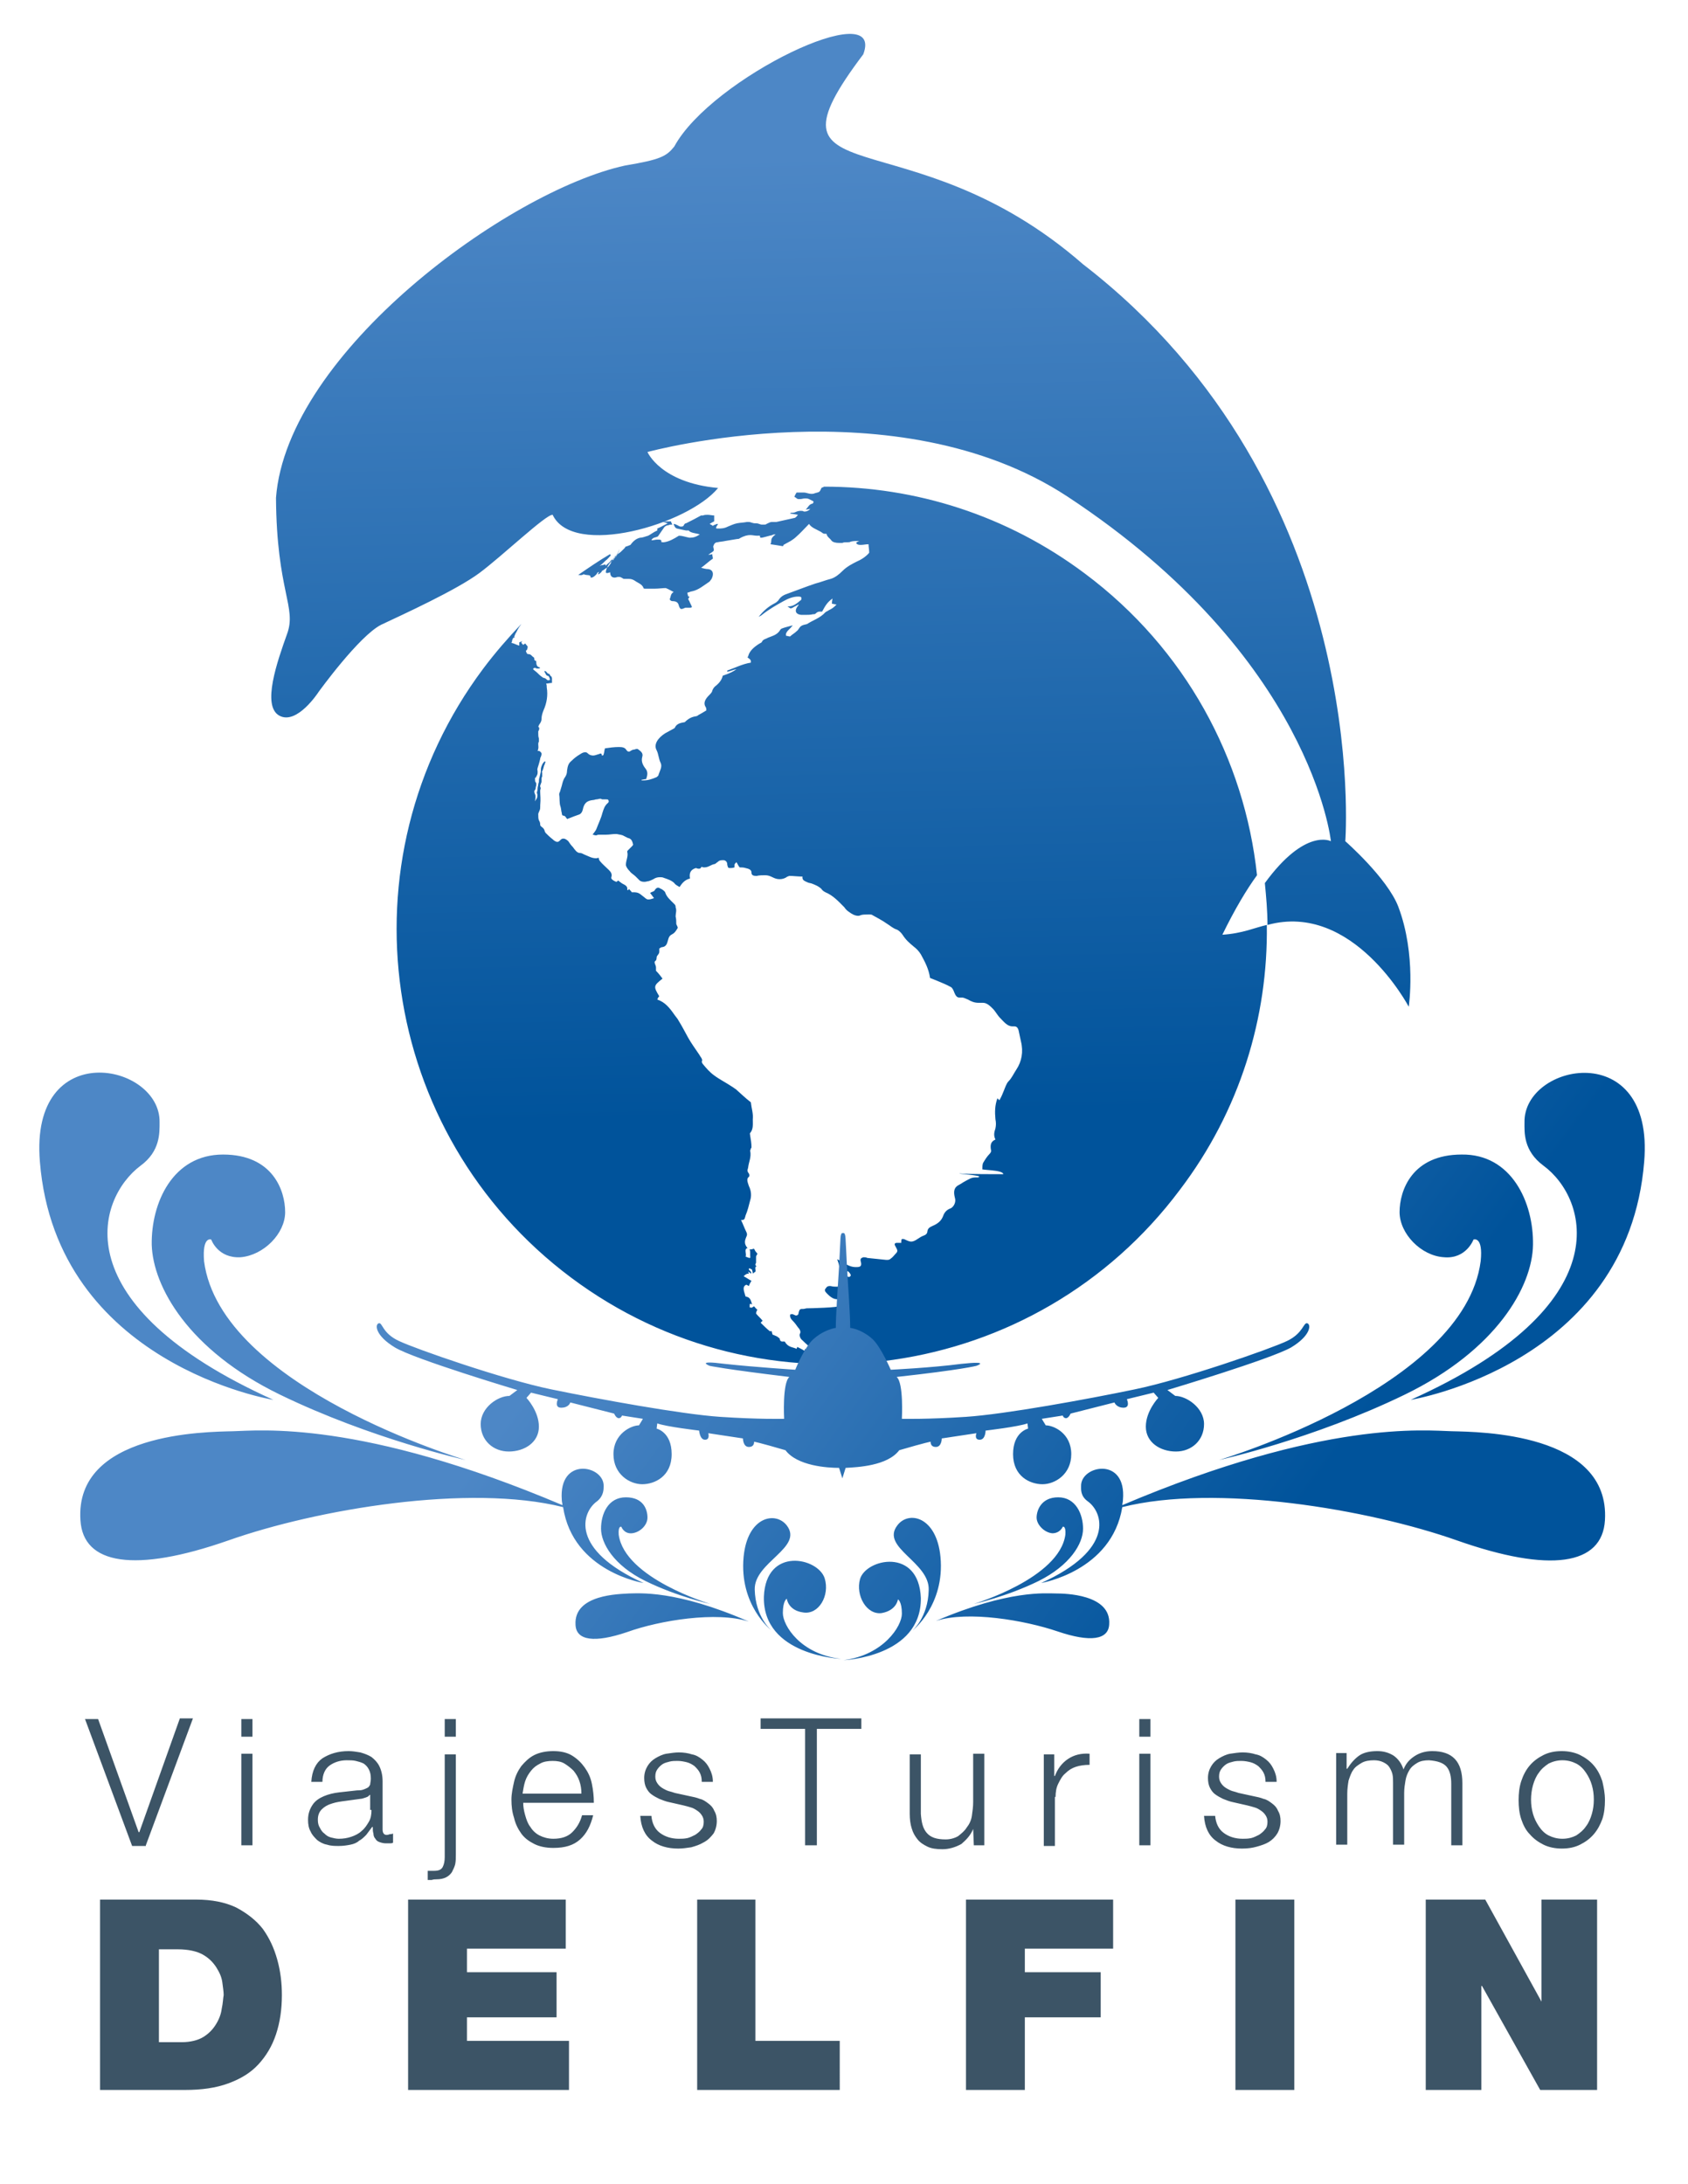
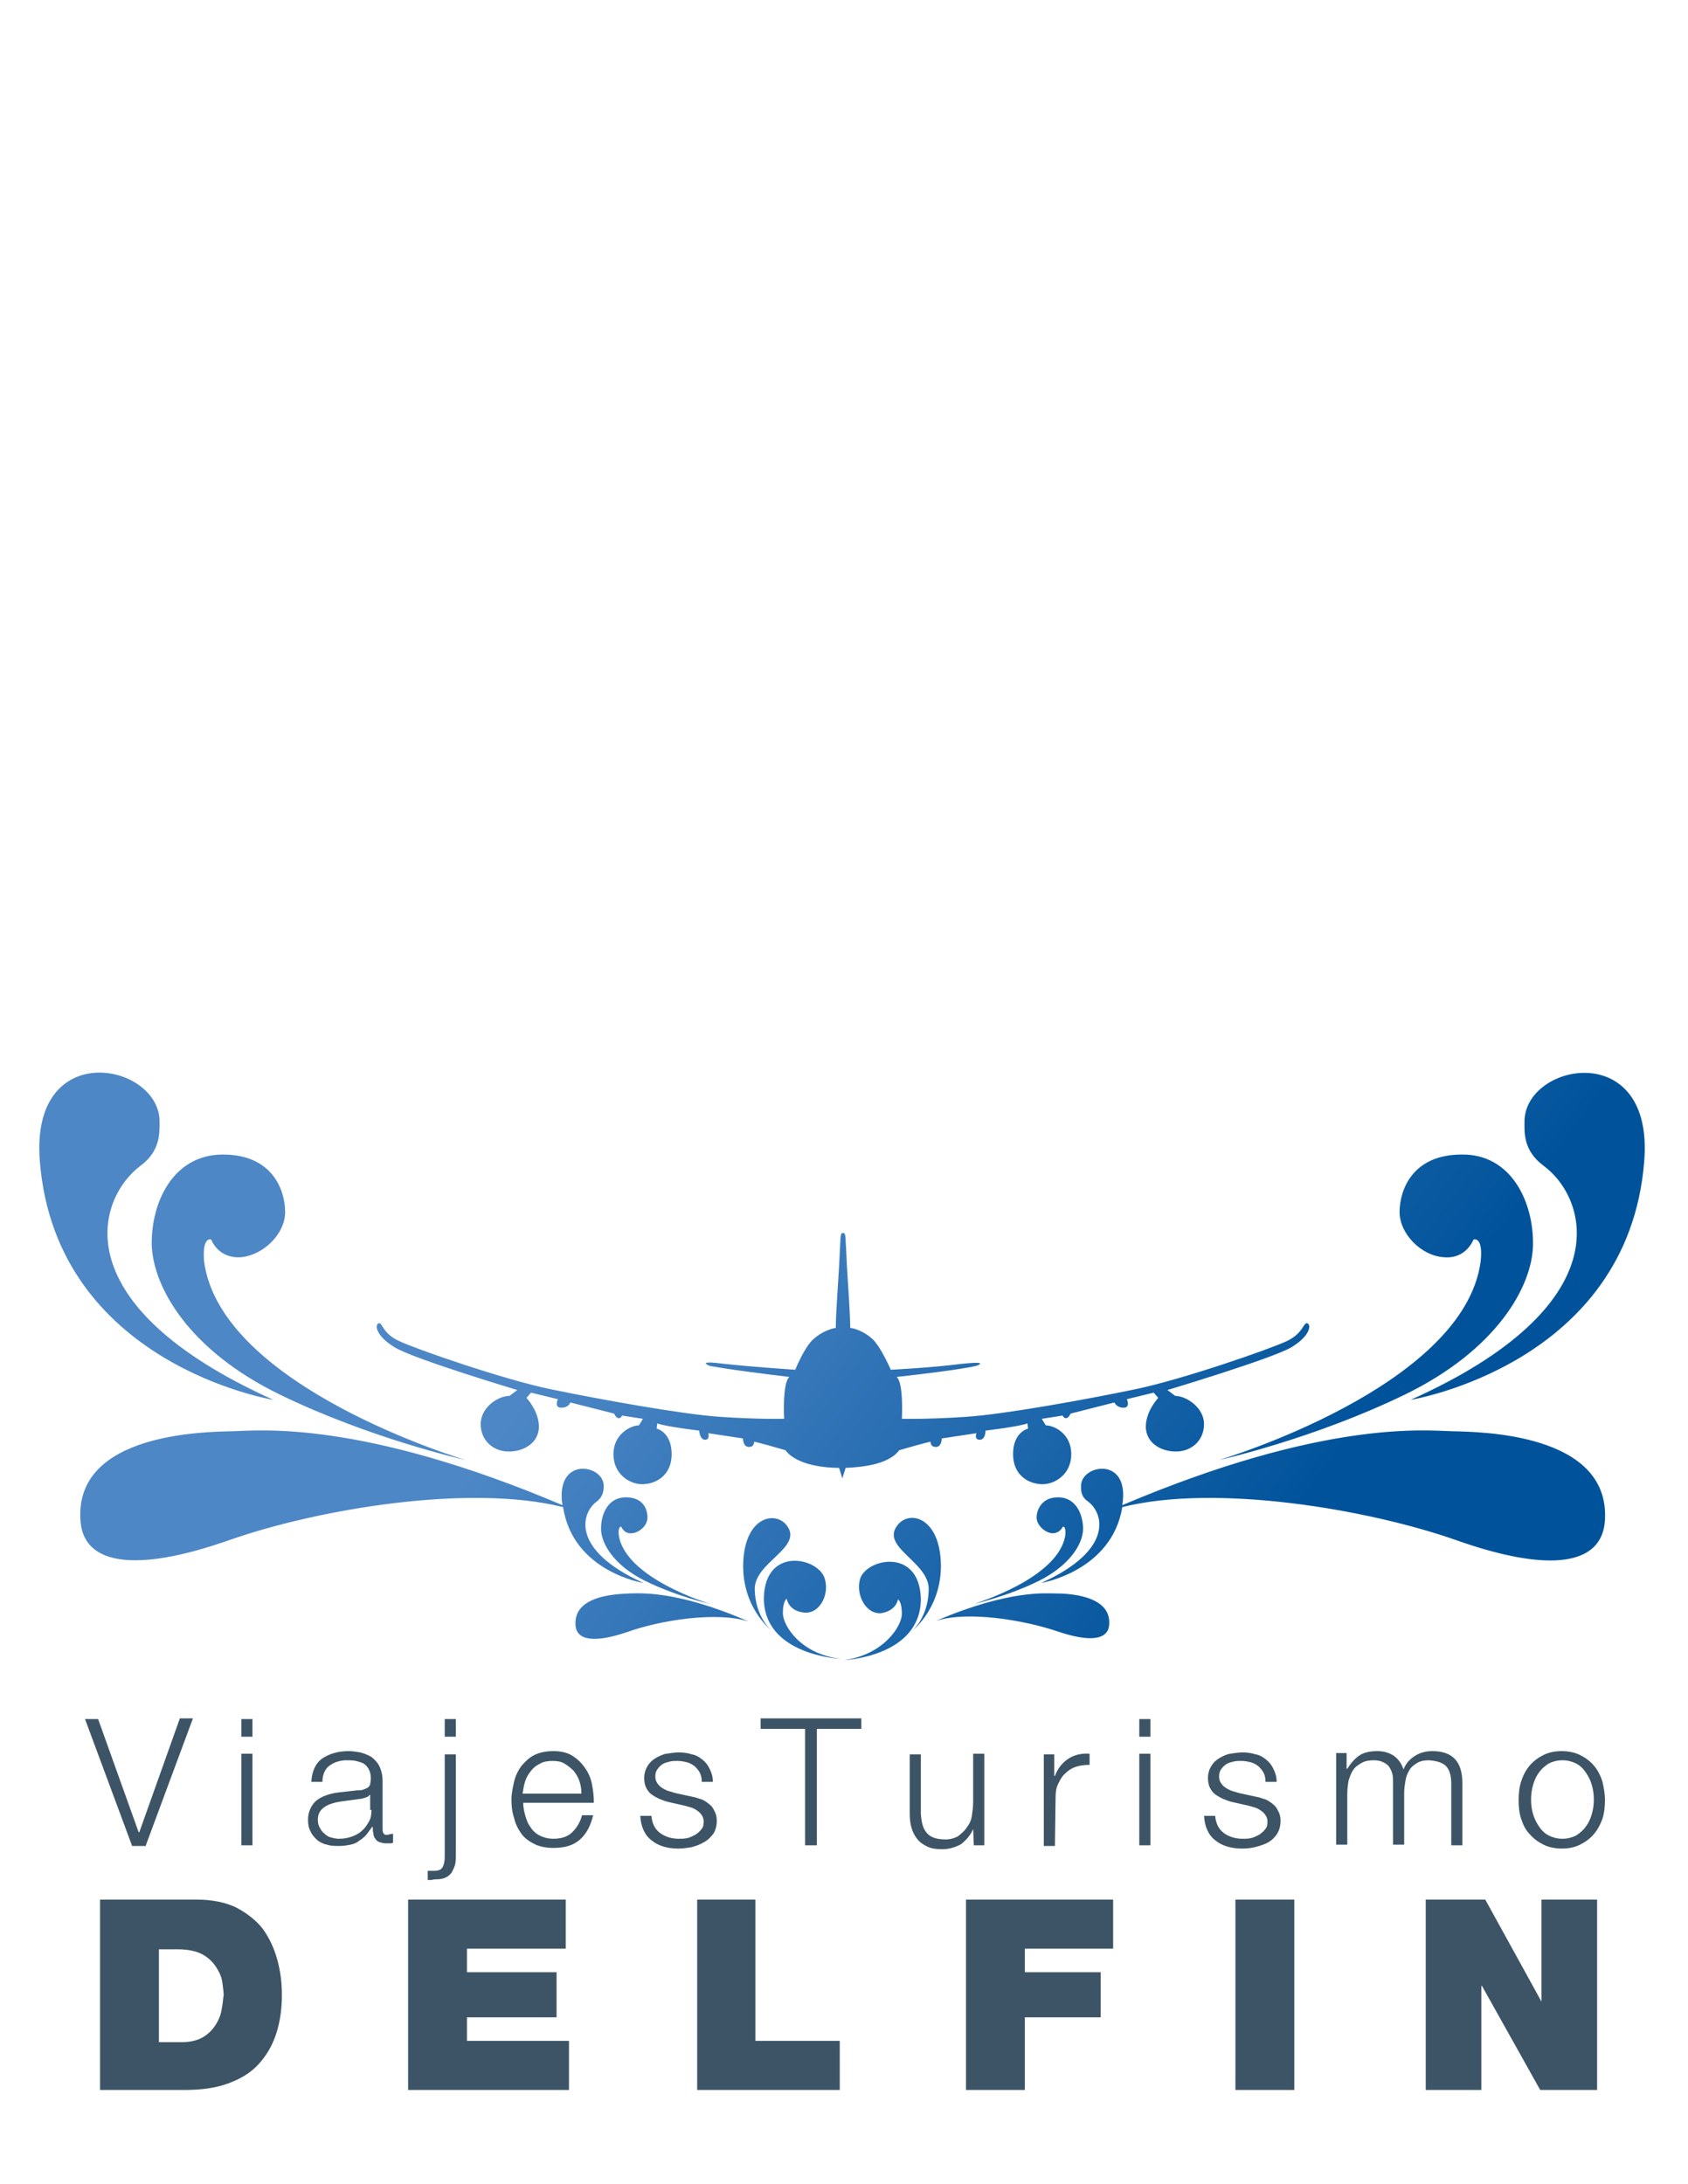
<svg xmlns="http://www.w3.org/2000/svg" version="1.2" id="Layer_1" x="0px" y="0px" viewBox="0 0 258.1 333.9" overflow="scroll" xml:space="preserve">
  <linearGradient id="SVGID_1_" gradientUnits="userSpaceOnUse" x1="129.543" y1="170.66" x2="126.295" y2="23.849">
    <stop offset="0" style="stop-color:#00539B" />
    <stop offset="1" style="stop-color:#4D87C6" />
  </linearGradient>
-   <path fill-rule="evenodd" fill="url(#SVGID_1_)" d="M91.1,87.9c-0.3,0.3-0.5,0.4-0.7,0.4c-0.1,0-0.1,0-0.1-0.1c0-0.4-0.6-0.2-1-0.4 c0,0,0,0,0,0c0,0-0.1,0-0.1,0c-0.3,0.2-0.5,0.1-0.7,0.1c0,0,0,0-0.1,0c1.6-1.1,3.2-2.2,4.9-3.2c0,0.1,0,0.1,0.1,0.2 c-0.3,0.3-0.5,0.6-0.8,0.8c-0.3,0.3-0.5,0.5-0.9,0.8c0.1,0,0.2-0.1,0.3-0.1c0.2,0,0.4-0.1,0.5-0.1c0.1,0,0.1,0,0.1,0.1 c0,0,0,0.1,0,0.1c0,0,0.1-0.1,0.2-0.2c0.2-0.2,0.5-0.4,0.6-0.6c0.1-0.1,0.1-0.1,0.2-0.2c0,0,0,0,0,0.1c0,0.1,0,0.1,0,0.1 c-0.1,0.1-0.2,0.3-0.2,0.4c-0.2,0.3-0.3,0.5-0.6,0.7l0,0c0,0,0,0,0,0c-0.1,0-0.3,0.2-0.6,0.4c-0.1,0-0.2,0.1-0.2,0.2 c-0.3,0.3-0.4,0.4-0.6,0.4c0.1-0.2,0.2-0.3,0.2-0.4c-0.1,0.1-0.2,0.1-0.3,0.2C91.3,87.7,91.2,87.8,91.1,87.9z M94,85.1 C94,85.1,94,85.1,94,85.1c0,0.1,0,0.1-0.1,0.2c-0.1,0.1-0.1,0.2-0.2,0.3c0,0,0-0.1,0-0.1C93.9,85.2,94,85.1,94,85.1z M94.2,84.9 c0-0.1,0.1-0.1,0.1-0.2c0,0,0,0,0,0c-0.1,0.3-0.3,0.5-0.5,0.9c-0.1,0.1-0.1,0.1-0.1,0.1c0,0,0,0,0,0c0,0,0.1-0.2,0.2-0.4 c0-0.1,0-0.1,0.1-0.2c0,0,0-0.1,0.1-0.1C94.1,85.1,94.2,85,94.2,84.9z M94.7,84c0,0,0,0.1-0.1,0.2c-0.1,0.2-0.1,0.3-0.2,0.5 c0,0,0,0.1-0.1,0.1C94.5,84.5,94.5,84.3,94.7,84C94.7,84,94.7,84,94.7,84z M94.6,84.4c-0.1,0.2-0.2,0.3-0.3,0.5 c0-0.1,0.1-0.2,0.1-0.2c0.1-0.2,0.2-0.3,0.3-0.5C94.7,84.3,94.6,84.4,94.6,84.4z M94.1,85.2c0-0.1,0.1-0.1,0.1-0.2 c0.1-0.1,0.1-0.1,0.2-0.2C94.3,84.9,94.3,85,94.1,85.2z M94,85.3C94,85.3,94.1,85.3,94,85.3c0-0.1,0.1-0.1,0.1-0.1 C94.1,85.2,94.1,85.2,94,85.3C94.1,85.3,94,85.3,94,85.3z M94.2,85.1c0-0.1,0.1-0.1,0.1-0.2C94.3,84.9,94.3,85,94.2,85.1 C94.2,85,94.2,85,94.2,85.1z M215.4,153.9c0,0-8.5-16.1-21.6-12.5c0-2.2-0.2-4.3-0.4-6.4c6.2-8.5,10.1-6.4,10.1-6.4 s-2.9-28.1-40.3-52.7C137,58.7,99,69.1,99,69.1s2,4.7,10.8,5.5c-4.6,5.6-22.2,10.7-25.3,4.1c-1-0.1-7.7,6.3-11.2,8.9 c-3.5,2.6-11.6,6.3-15,7.9c-3.4,1.7-9.6,10.3-9.6,10.3s-3.3,5.1-6,3.6c-2.7-1.5-0.3-8.3,1.2-12.5c1.5-4.1-1.6-6.5-1.7-20.8 c1.7-22.2,35.5-46.9,53.4-50.8c5.4-0.9,6.3-1.4,7.5-2.9c5.7-10.5,32.3-23.2,28.9-14.1c-17,22.5,6.8,8.7,33.6,32.1 c44.3,34.2,40.1,88.2,40.1,88.2s6.4,5.6,8.1,10C216.6,146,215.4,153.9,215.4,153.9z M193.7,141.4c0.2,14.1-4.1,28.4-13.3,40.5 c-22,29.4-63.7,35.4-93.1,13.4c-29.4-22-35.4-63.7-13.4-93.1c1.8-2.4,3.8-4.7,5.8-6.8c-0.1,0.2-0.3,0.4-0.4,0.6 c-0.2,0.3-0.3,0.6-0.5,0.9l0,0l0,0c-0.1,0.2-0.1,0.3-0.2,0.5c0,0,0.1,0,0.1,0c0.1,0,0.1,0,0.2,0c-0.1,0-0.2,0-0.3,0.1 c0,0-0.1,0-0.1,0c-0.1,0.1-0.1,0.2-0.2,0.4l0,0.1c0,0.1-0.1,0.2-0.1,0.3c0,0,0.1,0,0.1,0c0.4,0.1,0.7,0.3,1.1,0.4c0-0.2,0-0.4,0-0.5 c0.2-0.1,0.3-0.1,0.5-0.2c-0.4,0.3,0,0.4,0.1,0.6c0.1-0.1,0.2-0.2,0.3-0.2c0,0,0.1,0,0.1,0.1c0.1,0.1,0.2,0.2,0.3,0.4 c-0.1,0.2,0,0.4-0.3,0.6c0.1,0.2,0.1,0.5,0.4,0.5c0,0,0,0,0,0c0,0,0,0,0,0c0.4,0,0.5,0.3,0.8,0.5c0.1,0,0.1,0.2,0.1,0.3 c0,0.1,0.1,0.2,0.1,0.2c0,0,0,0,0,0c0,0,0.1,0,0.1,0c0.1,0,0.1,0.2,0.1,0.3c0,0.4,0.2,0.7,0.5,0.7c0,0,0,0,0,0c0,0,0,0.1,0.1,0.1 c-0.1,0.1-0.2,0.1-0.3,0.1c-0.1,0-0.1,0-0.2,0c-0.1,0-0.2-0.1-0.3-0.1c-0.1,0-0.2,0-0.3,0.2c0.2,0.2,0.5,0.4,0.7,0.6 c0.2,0.2,0.4,0.4,0.7,0.6c0.2,0.2,0.4,0.1,0.6,0.3c0.1,0.1,0.2,0.2,0.3,0.2c0.1,0,0.2,0,0.3-0.1c-0.1-0.4-0.2-0.6-0.4-0.6 c-0.2,0-0.3-0.4-0.5-0.7c0.1,0,0.2,0,0.2,0c0,0,0,0,0,0c0.2,0.1,0.3,0.4,0.5,0.4c0.2,0,0.2,0.4,0.4,0.4c0,0,0,0,0,0c0,0,0,0,0,0 c0,0,0.1,0.2,0.1,0.3c0,0.2,0,0.4,0,0.7c-0.3,0-0.6,0.1-0.9,0.1c0.1,0.2,0.1,0.4,0.1,0.6c0.2,1.2,0,2.4-0.5,3.5 c-0.2,0.5-0.3,0.9-0.3,1.3c0,0.3-0.1,0.5-0.3,0.8c-0.1,0.1-0.1,0.2-0.2,0.4c0.2,0.1,0.2,0.4,0,0.7c0,0.1,0,0.2,0,0.3 c0,0.3,0,0.5,0.1,0.8c0,0.2,0,0.3,0,0.5c-0.1,0.1-0.1,0.2-0.1,0.4c0,0.3,0.1,0.5-0.1,1l0.1,0c0.1,0,0.1,0,0.1,0 c0.1,0,0.2,0.1,0.3,0.2c0.1,0.1,0.2,0.3-0.1,0.9l0,0.1c-0.1,0.4-0.2,0.8-0.3,1.1c-0.1,0.3-0.2,0.6-0.1,0.7c0,0,0,0.2,0,0.4 c0,0.2-0.2,0.5-0.3,0.7c0,0-0.1,0-0.1,0c0,0.3,0,0.6,0.1,0.7c0.1,0,0.1,0.2,0.1,0.4c0,0.1-0.1,0.3-0.1,0.5c0,0.1-0.1,0.3-0.2,0.4 c0,0.2,0,0.3,0.1,0.5c0.1,0.2,0.1,0.5,0,1.1c0.1-0.2,0.2-0.3,0.3-0.5c0.1-0.2,0.1-0.7,0-0.7c0,0,0,0,0,0c0,0,0,0,0,0 c0,0,0-0.1,0-0.2c0.1-0.3,0.1-0.4,0.1-0.6c0-0.2,0.1-0.4,0.1-0.6c0-0.1,0.1-0.3,0.1-0.4c0-0.3,0-0.4,0.1-0.7c0.1-0.5,0.2-0.7,0.2-1 c0-0.3,0-0.5,0.2-0.9c0-0.1,0.1-0.1,0.1-0.2c0.2-0.2,0.2-0.3,0.3-0.3c0.1,0,0.1,0.1,0.1,0.1c-0.1,0.2-0.1,0.4-0.2,0.5 c-0.1,0.3-0.1,0.6-0.4,1.1c0,0,0.1-0.1,0.1-0.1c0,0,0,0.1,0,0.1c0,0.2,0,0.4,0,0.6c0,0-0.1,0.2-0.1,0.3c0,0.2,0,0.3,0,0.4 c0,0.1,0,0.2-0.1,0.4c0,0.1-0.1,0.2-0.1,0.3c0,0.1,0,0.2,0,0.2c0.1,0.1,0.1,0.2,0,0.5c0,0.1,0,0.2,0,0.3c0,0.5,0.1,1,0,2 c0,0.1,0,0.1,0,0.2c0,0.2,0,0.4-0.1,0.6c-0.1,0.2-0.2,0.5-0.2,0.5c0,0.4,0,0.8,0.1,1c0.1,0.2,0.2,0.3,0.2,0.7c0,0.1,0.1,0.2,0.1,0.2 c0.2,0.2,0.5,0.3,0.6,0.8c0,0.1,0.1,0.1,0.1,0.2c0.3,0.3,0.7,0.7,1.1,1c0.2,0.2,0.5,0.4,0.7,0.4c0.2,0,0.3-0.1,0.5-0.3 c0.2-0.2,0.3-0.2,0.5-0.2c0.2,0,0.5,0.2,0.7,0.4c0.2,0.3,0.4,0.6,0.7,0.9c0.3,0.4,0.6,0.9,1.1,0.9c0.3,0,0.5,0.2,0.8,0.3 c0.5,0.2,1,0.5,1.6,0.5c0.1,0,0.3,0,0.4-0.1c0.1,0.2,0.1,0.4,0.2,0.5c0.4,0.5,0.9,0.9,1.4,1.4c0.3,0.3,0.5,0.6,0.4,1 c-0.1,0.3,0,0.4,0.3,0.6c0.2,0.1,0.3,0.2,0.5,0.2c0.1-0.1,0.2-0.2,0.2-0.2c0.3,0.2,0.5,0.4,0.7,0.5c0.4,0.2,0.8,0.4,0.7,0.9 c0,0,0.1,0.1,0.1,0.1c0.1-0.1,0.1-0.1,0.2-0.2c0.1,0.2,0.3,0.3,0.4,0.5c0.1,0,0.1,0,0.2,0c0.7,0,0.9,0.1,1.5,0.6 c0.3,0.2,0.5,0.5,0.8,0.5c0,0,0.1,0,0.1,0c0.2,0,0.5-0.1,0.8-0.2c-0.2-0.3-0.4-0.5-0.6-0.8c0.3-0.2,0.6-0.2,0.7-0.4 c0.1-0.2,0.3-0.4,0.5-0.4c0.1,0,0.2,0,0.3,0.1c0.3,0.1,0.7,0.4,0.8,0.6c0.2,0.7,0.8,1.2,1.4,1.8c0.2,0.2,0.2,0.3,0.2,0.5 c0.2,0.5,0,0.9,0,1.4c0.1,0.4,0.1,0.7,0.1,1.1c0,0.2,0.3,0.5,0.2,0.7c-0.2,0.3-0.4,0.7-0.8,0.9c-0.4,0.2-0.5,0.4-0.6,0.7 c-0.2,0.6-0.2,1.2-1,1.3c-0.2,0-0.3,0.2-0.4,0.2c0,0.6,0.1,0.6-0.3,1.1c-0.2,0.2,0,0.6-0.3,0.8c-0.3,0.2,0.1,0.6,0.1,1 c0,0.2,0,0.4,0,0.5c0.4,0.4,0.7,0.8,1,1.2c-1.4,1.1-1.4,1.2-0.5,2.7c-0.1,0.1-0.2,0.2-0.3,0.5c1.2,0.4,1.9,1.3,2.6,2.3 c0.2,0.3,0.5,0.6,0.7,1c0.5,0.8,0.9,1.6,1.4,2.5c0.5,0.9,1.1,1.7,1.7,2.6c0.2,0.4,0.6,0.7,0.4,1.1c0,0.1,0.1,0.3,0.2,0.4 c0.5,0.6,1,1.2,1.7,1.7c0.8,0.6,1.8,1.1,2.7,1.7c0.2,0.1,0.4,0.3,0.6,0.4c0.8,0.7,1.5,1.4,2.3,2c0.1,0.9,0.4,1.8,0.3,2.6 c0,0.8,0.1,1.5-0.4,2.1c-0.1,0.1,0,0.2,0,0.4c0.1,0.6,0.2,1.2,0.2,1.8c0,0.1-0.1,0.1-0.1,0.2c0,0.1-0.1,0.2-0.1,0.3 c0.2,1-0.2,1.7-0.3,2.5c0,0.3-0.3,0.5,0.1,1c0.1,0.1,0.1,0.5,0,0.5c-0.4,0.3-0.2,0.8,0,1.4c0.4,0.8,0.4,1.6,0.2,2.2 c-0.2,0.8-0.4,1.6-0.7,2.3c-0.1,0.3-0.1,0.7-0.5,0.7c0,0-0.1,0-0.2,0c0.3,0.6,0.5,1.2,0.8,1.8c0.2,0.4,0.1,0.6,0,0.8 c-0.2,0.5-0.4,1,0.2,1.7c-0.6,0.1-0.1,0.9-0.3,1.3c0.3,0.1,0.5,0.2,0.6,0.2c0.2,0,0.1-0.1,0.1-0.4c0-0.1,0-0.3,0-0.4 c0-0.2,0-0.3-0.1-0.5c0,0,0.1,0,0.2,0c0.2,0,0.3-0.1,0.5-0.1c0.1,0.2,0.2,0.4,0.3,0.5c0.1,0.1,0.2,0.2,0.2,0.3 c-0.1,0.2-0.2,0.3-0.2,0.4c0,0.3,0,0.6,0,0.9c0,0.2-0.3,0.3,0.1,0.6c-0.4,0-0.1,0.6-0.2,0.8c-0.1,0.1-0.2,0.1-0.4,0.3 c0-0.3-0.1-0.4-0.1-0.6c-0.2-0.1-0.3-0.2-0.4-0.2c-0.1,0-0.1,0-0.1,0.2c0.2,0.2,0.5,0.4,0.3,0.6c-0.1-0.1-0.2-0.2-0.4-0.3 c0,0.1,0.1,0.2,0.1,0.3c0,0,0,0-0.1,0c-0.2,0-0.4,0.1-0.7,0.4c0.4,0.2,0.8,0.5,1.2,0.7c-0.2,0.3-0.3,0.5-0.4,0.8 c-0.2-0.1-0.3-0.2-0.4-0.2c-0.7,0.3-0.3,1.1-0.1,1.8c0.8,0.1,0.8,0.7,1,1.2c-0.1,0-0.2-0.1-0.2-0.1c-0.3,0-0.1,0.4-0.2,0.5 c0.1,0.1,0.2,0.1,0.3,0.1c0.1,0,0.1,0,0.2-0.1c0.1,0,0.1-0.1,0.2-0.1c0,0,0,0,0,0c0.2,0.2,0.3,0.4,0.5,0.5c-0.1,0.2-0.2,0.4-0.2,0.6 c0.3,0.4,0.7,0.7,1,1.1c-0.1,0.1-0.2,0.2-0.3,0.3c0.5,0.5,0.9,0.9,1.4,1.3c0,0,0.1,0,0.3,0c0,0.2,0.1,0.3,0.1,0.5 c0.2,0.1,0.5,0.2,0.7,0.3c0.1,0.1,0.3,0.2,0.4,0.3c0.1,0.7,0.5,0.4,0.8,0.5c0.5,0.9,1.2,0.8,1.8,1.1c0-0.1,0.1-0.2,0.1-0.3 c0.4,0.2,0.8,0.4,1.1,0.6c0-0.1,0.1-0.2,0.1-0.3c0.6,0.4,1.2,0.6,1.8,0.6c-0.1-0.1-0.2-0.2-0.4-0.3c-0.6-0.5-1.2-1-1.8-1.6 c-0.4-0.3-0.5-0.8-0.4-1c0.2-0.3,0-0.7-0.3-1c-0.2-0.3-0.5-0.7-0.8-1c-0.3-0.3-0.4-0.5-0.4-0.8c0-0.2,0.1-0.2,0.3-0.2 c0.1,0,0.2,0,0.3,0.1c0.1,0,0.2,0.1,0.3,0.1c0.2,0,0.4-0.1,0.4-0.4c0.1-0.3,0.1-0.6,0.5-0.6c0,0,0.1,0,0.1,0c0,0,0.1,0,0.1,0 c0.2,0,0.4-0.1,0.6-0.1c0.3,0,5-0.1,5.1-0.4c0.1-0.1,0.2-0.3,0-0.5c-0.2-0.2-0.3-0.5-0.6-0.5c-0.5,0-1-0.4-1.4-0.8 c-0.4-0.4-0.5-0.6-0.2-0.9c0.1-0.2,0.3-0.3,0.5-0.3c0,0,0.1,0,0.2,0c0.4,0.1,0.7,0.1,1.1,0.1c0-0.1,0-0.3,0.1-0.3 c0.3,0,0.3-0.3,0.2-0.5c-0.2-0.6,0.1-0.6,0.4-0.7c0.1,0,0.2,0,0.4,0c-0.3-0.2-0.5-0.4-0.7-0.6c0.1,0,0.2-0.1,0.3-0.1 c0.1,0,0.3,0.1,0.4,0.3c0.2,0.3,0.4,0.4,0.6,0.4c0.1,0,0.1,0,0.2-0.1c0.2-0.1,0-0.5-0.4-0.8c-0.1,0.2-0.2,0.2-0.3,0.2 c-0.3,0-0.6-0.4-0.9-0.6c-0.1-0.5-0.2-0.9-0.4-1.4c0.4,0.2,0.8,0.4,1.1,0.6c0.6,0.4,1.2,0.6,1.7,0.6c0.1,0,0.1,0,0.2,0 c0.6,0,0.8-0.2,0.6-0.9c-0.1-0.4,0.1-0.5,0.4-0.6c0,0,0,0,0.1,0c0.2,0,0.3,0,0.5,0.1c1,0.1,1.9,0.2,2.9,0.3c0,0,0.1,0,0.1,0 c0.2,0,0.4,0,0.6-0.2c0.3-0.2,0.5-0.5,0.7-0.7c0.4-0.4,0.4-0.5,0-1.2c-0.2-0.3-0.1-0.5,0.2-0.5c0,0,0,0,0,0c0.2,0,0.5,0,0.7,0 c0-0.4,0-0.6,0.2-0.6c0.1,0,0.2,0,0.4,0.1c0.4,0.2,0.7,0.3,0.9,0.3c0.4,0,0.7-0.2,1-0.4c0.3-0.2,0.6-0.4,0.9-0.5 c0.3-0.1,0.6-0.3,0.6-0.7c0.1-0.5,0.4-0.6,0.8-0.8c0.7-0.3,1.3-0.7,1.6-1.5c0.2-0.6,0.6-1,1.2-1.2c0.5-0.3,0.8-1,0.6-1.6 c-0.2-0.8-0.2-1.5,0.5-1.9c0.4-0.2,0.8-0.5,1.2-0.7c0.4-0.2,0.8-0.5,1.4-0.5c0.1,0,0.3,0,0.4,0c0,0,0,0,0,0c0.1,0,0.2-0.1,0.2-0.1 c0.5-0.2-3.5-0.5-3-0.5c0.1,0,0.1,0,0.2,0c0.7,0.1,5.7,0.1,6.5,0.1c0-0.7-3.6-0.6-3.2-0.8c0-0.3,0-0.6,0.1-0.9c0.3-0.5,0.6-1,1-1.4 c0.2-0.2,0.3-0.4,0.2-0.7c-0.1-0.7,0-1.2,0.7-1.5c-0.3-0.6-0.2-1.1,0-1.7c0.1-0.5,0.1-0.9,0-1.4c-0.1-1.1-0.1-2.1,0.3-3.2 c0.1,0.1,0.2,0.2,0.3,0.3c0.3-0.5,0.5-1,0.7-1.5c0.2-0.5,0.4-1.1,0.7-1.4c0.5-0.5,0.8-1.2,1.2-1.8c0.8-1.2,1.1-2.7,0.7-4.3 c-0.1-0.5-0.2-0.9-0.3-1.4c-0.1-0.6-0.3-0.9-0.7-0.9c0,0-0.1,0-0.1,0c-0.1,0-0.1,0-0.2,0c-0.8,0-1.3-0.7-1.9-1.3 c-0.4-0.4-0.7-1-1.1-1.4c-0.4-0.4-0.9-0.9-1.5-0.9c-0.1,0-0.2,0-0.3,0c-0.1,0-0.3,0-0.4,0c-0.6,0-1.1-0.2-1.6-0.5 c-0.3-0.1-0.6-0.3-0.9-0.3c-0.1,0-0.1,0-0.2,0c-0.1,0-0.2,0-0.2,0c-0.4,0-0.6-0.3-0.8-0.8c-0.1-0.3-0.3-0.7-0.5-0.8 c-0.7-0.4-1.5-0.7-2.2-1c-0.3-0.1-0.7-0.3-1-0.4c-0.2-1.4-0.8-2.5-1.4-3.6c-0.3-0.5-0.7-0.9-1.1-1.2c-0.6-0.5-1.2-1-1.7-1.8 c-0.2-0.3-0.6-0.7-0.9-0.8c-0.6-0.2-1-0.6-1.5-0.9c-0.7-0.5-1.5-0.9-2.2-1.3c-0.1-0.1-0.3-0.1-0.4-0.1c-0.1,0-0.2,0-0.3,0 c-0.4,0-0.8,0-1.1,0.1c-0.2,0.1-0.3,0.1-0.4,0.1c-0.5,0-1-0.3-1.4-0.6c-0.3-0.2-0.5-0.4-0.7-0.7c-0.9-0.9-1.7-1.8-2.9-2.3 c-0.2-0.1-0.5-0.3-0.6-0.5c-0.4-0.4-0.9-0.6-1.4-0.8c-0.2-0.1-0.5-0.1-0.7-0.2c-0.4-0.2-0.9-0.3-0.8-0.9c-0.7,0-1.4-0.1-2-0.1 c0,0,0,0,0,0c-0.1,0-0.2,0.1-0.3,0.1c-0.4,0.3-0.8,0.4-1.2,0.4c-0.4,0-0.7-0.1-1.1-0.3c-0.4-0.2-0.7-0.3-1.1-0.3c0,0,0,0,0,0 c-0.4,0-0.9,0-1.3,0.1c0,0-0.1,0-0.1,0c-0.4,0-0.7-0.1-0.7-0.5c0-0.5-0.5-0.6-0.9-0.7c-0.3-0.1-0.6-0.1-0.9-0.1 c-0.2-0.2-0.3-0.5-0.5-0.8c-0.2,0.2-0.3,0.3-0.3,0.4c0,0.1,0,0.3,0,0.4c-0.3,0.1-0.5,0.1-0.7,0.1c-0.3,0-0.3-0.1-0.4-0.5 c0-0.3-0.1-0.6-0.5-0.7c-0.1,0-0.2,0-0.3,0c-0.3,0-0.5,0.1-0.7,0.3c-0.2,0.1-0.3,0.3-0.5,0.3c-0.5,0.1-0.9,0.5-1.5,0.5 c-0.1,0-0.3,0-0.4-0.1l-0.1,0.1c-0.1,0.2-0.2,0.2-0.4,0.2c-0.2,0-0.3-0.1-0.4-0.1c-1,0.3-1,1-0.9,1.6c-0.8,0.2-1.2,0.7-1.6,1.3 c-0.3-0.2-0.6-0.3-0.8-0.6c-0.4-0.4-1-0.6-1.6-0.8c-0.2-0.1-0.4-0.1-0.6-0.1c-0.4,0-0.7,0.1-1,0.3c-0.2,0.1-0.4,0.2-0.7,0.3 c-0.2,0-0.4,0.1-0.6,0.1c-0.1,0-0.2,0-0.2,0c-0.2,0-0.5-0.1-0.6-0.2c-0.2-0.2-0.4-0.4-0.6-0.6c-0.3-0.3-0.7-0.5-0.9-0.8 c-0.3-0.3-0.6-0.7-0.6-1c0-0.7,0.4-1.3,0.2-2c0,0,0-0.1,0.1-0.2c0.2-0.2,0.4-0.4,0.6-0.6c0.1-0.1,0.2-0.2,0.2-0.3 c-0.1-0.4-0.2-0.9-0.8-1c-0.2-0.1-0.4-0.2-0.6-0.3c-0.3-0.2-0.7-0.2-1.1-0.3c-0.1,0-0.1,0-0.2,0c-0.5,0-0.9,0.1-1.4,0.1 c-0.1,0-0.1,0-0.2,0c-0.1,0-0.3,0-0.4,0c-0.1,0-0.3,0-0.4,0c-0.2,0-0.3,0-0.5,0.1c0,0-0.1,0-0.1,0c-0.2,0-0.3-0.1-0.5-0.1 c0.2-0.3,0.5-0.6,0.6-0.9c0.3-0.8,0.7-1.6,0.9-2.4c0.2-0.6,0.3-1.1,0.9-1.6c0.1-0.1,0.1-0.3,0-0.4c0-0.1-0.2-0.1-0.4-0.1 c0,0,0,0,0,0c-0.1,0-0.1,0-0.2,0c-0.1,0-0.1,0-0.2,0c0,0-0.1,0-0.1,0c-0.1,0-0.2-0.1-0.3-0.1c-0.2,0-0.4,0.1-0.6,0.1 c-0.2,0-0.3,0.1-0.5,0.1c-1,0.1-1.4,0.5-1.6,1.5c-0.1,0.4-0.3,0.6-0.5,0.7c-0.6,0.2-1.1,0.4-1.6,0.6c-0.1,0-0.2,0.1-0.2,0.1 c-0.1,0-0.2-0.1-0.3-0.3c-0.1-0.1-0.2-0.2-0.3-0.2c-0.2,0-0.3-0.1-0.3-0.4c-0.1-0.3-0.1-0.7-0.2-1c-0.2-0.5-0.1-1.3-0.2-1.8 c0-0.1,0-0.3,0.1-0.4c0.1-0.3,0.2-0.7,0.3-1c0.1-0.4,0.2-0.9,0.5-1.3c0.2-0.3,0.3-0.6,0.3-1c0.1-0.7,0.2-1.1,0.7-1.5 c0.4-0.4,0.8-0.7,1.3-1c0.3-0.2,0.5-0.3,0.8-0.3c0.2,0,0.3,0.1,0.4,0.2c0.2,0.2,0.5,0.3,0.8,0.3c0.2,0,0.5-0.1,0.8-0.2 c0.1,0,0.2-0.1,0.3-0.1c0.1,0,0.2,0,0.2,0.2c0,0.1,0.1,0.1,0.1,0.1c0.1,0,0.2-0.1,0.2-0.2c0.1-0.3,0.1-0.6,0.2-0.9 c0.7-0.1,1.4-0.2,2.1-0.2c0,0,0.1,0,0.1,0c0.5,0,0.9,0.1,1.1,0.5c0.1,0.1,0.2,0.2,0.3,0.2c0.1,0,0.2,0,0.3-0.1 c0.2-0.1,0.3-0.2,0.5-0.2c0.1,0,0.3-0.1,0.4-0.1c0.1,0,0.2,0,0.2,0c0.4,0.3,0.9,0.6,0.7,1.2c-0.2,0.7,0.1,1.3,0.5,1.8 c0.4,0.5,0.3,1,0.1,1.6c-0.3,0-0.5,0.1-0.7,0.1c0,0,0,0.1,0,0.1c0.1,0,0.2,0,0.3,0c0.7,0,1.3-0.2,2-0.5c0.1-0.1,0.3-0.2,0.3-0.4 c0.2-0.6,0.6-1.2,0.3-1.8c-0.3-0.6-0.3-1.3-0.6-1.9c-0.5-0.9,0.2-1.9,1.3-2.6c0.4-0.2,0.7-0.4,1.1-0.6c0.2-0.1,0.4-0.2,0.4-0.3 c0.3-0.6,0.9-0.7,1.5-0.8c0.5-0.5,1-0.8,1.7-0.9c0.1,0,0.3-0.1,0.4-0.2c0.4-0.2,0.7-0.4,1.2-0.7c0-0.1,0-0.4-0.1-0.5 c-0.4-0.6-0.1-1.2,0.5-1.8c0.2-0.2,0.5-0.5,0.5-0.7c0.1-0.3,0.3-0.6,0.6-0.8c0.6-0.5,0.9-1,1-1.5c1.2-0.4,1.7-0.7,2.1-1 c-0.5,0.1-0.9,0.3-1.4,0.4c0-0.1,0-0.1,0-0.2c1.2-0.4,2.3-1,3.6-1.2c0.1-0.5-0.3-0.6-0.5-0.8c0-0.1,0.1-0.1,0.1-0.2 c0.2-0.8,0.9-1.4,1.7-1.9c0.2-0.1,0.4-0.2,0.4-0.3c0.2-0.4,0.6-0.4,0.9-0.6c0.7-0.3,1.4-0.4,1.9-1.2c0-0.1,0.1-0.1,0.2-0.2 c0.5-0.2,1-0.3,1.7-0.5c-0.4,0.6-1.2,1-1,1.6c0.2,0,0.4,0.1,0.6,0.1c0.3-0.3,0.7-0.5,1-0.8c0.3-0.2,0.4-0.6,0.7-0.8 c0.3-0.2,0.6-0.2,0.9-0.3c0.9-0.6,2-0.9,2.8-1.8c0.1-0.1,0.4-0.2,0.5-0.3c0.4-0.2,0.8-0.4,1.2-0.9c-0.3,0-0.5-0.1-0.7-0.1 c0-0.2,0-0.4,0.1-0.8c-0.9,0.6-1.2,1.3-1.6,2c-0.1,0-0.2,0-0.3,0c-0.2,0-0.4,0-0.7,0.3c-0.1,0.1-0.2,0.1-0.4,0.1 c-0.4,0.1-0.8,0.1-1.2,0.1c-0.2,0-0.4,0-0.6,0c-0.9-0.1-1.1-0.7-0.4-1.5c0,0,0-0.1,0-0.1c-0.3,0.2-0.6,0.3-0.9,0.5 c-0.2,0.1-0.3,0.1-0.3,0.1c-0.1,0-0.2-0.1-0.5-0.3c0.1,0,0.2,0,0.2,0c0.8,0,1.4-0.6,1.9-1c0.1-0.4,0-0.5-0.4-0.5c0,0-0.1,0-0.1,0 c-0.7,0-1.5,0.3-2.2,0.7c-1.1,0.6-2.3,1.3-3.3,2.1c-0.1,0.1-0.3,0.2-0.5,0.3c0.7-0.9,1.5-1.6,2.5-2.1c0.2-0.1,0.4-0.3,0.5-0.4 c0.3-0.5,0.7-0.8,1.3-1c1.4-0.5,2.9-1.1,4.4-1.6c0.8-0.2,1.5-0.5,2.3-0.7c0.7-0.2,1.3-0.7,1.8-1.2c0.7-0.7,1.5-1.1,2.3-1.5 c0.7-0.3,1.4-0.8,1.8-1.3c0-0.5-0.1-0.9-0.1-1.3c-0.4,0-0.8,0.1-1.1,0.1c-0.1,0-0.1,0-0.2,0c-0.3,0-0.5-0.1-0.6-0.3 c0.1-0.1,0.2-0.2,0.5-0.3c-0.5,0-0.9,0-1.3,0.1c-0.2,0.1-0.3,0.1-0.5,0.1c0,0-0.1,0-0.1,0c0,0-0.1,0-0.1,0c-0.2,0-0.4,0-0.6,0.1 c-0.2,0-0.3,0-0.5,0c-0.5,0-1-0.1-1.2-0.4c-0.2-0.3-0.6-0.5-0.7-0.9c0-0.1-0.1-0.1-0.1-0.1c0,0,0,0,0,0c-0.1,0-0.2,0-0.2,0 c-0.3,0-0.4-0.2-0.6-0.3c-0.7-0.4-1.4-0.6-1.8-1.2c-0.7,0.7-1.3,1.4-2,2c-0.2,0.2-0.5,0.4-0.8,0.6c-0.4,0.2-0.7,0.4-1.1,0.6 c0,0.1,0,0.1-0.1,0.2c-0.6-0.1-1.2-0.2-1.9-0.3c0.3-0.5-0.2-0.8,0.8-1.5c-0.3,0-0.4,0-0.5,0.1c-0.5,0.1-1.1,0.3-1.6,0.4 c0,0-0.1,0-0.1,0c-0.1,0-0.2,0-0.2-0.1c0.1-0.3-0.2-0.2-0.4-0.2c-0.4,0-0.7-0.1-1.1-0.1c-0.4,0-0.9,0.1-1.6,0.5 c-0.1,0.1-0.3,0.1-0.4,0.1c-0.6,0.1-1.2,0.2-1.8,0.3c-0.4,0.1-0.8,0.1-1.2,0.2c-0.3,0-0.5,0.2-0.6,0.5c-0.1,0.2,0,0.3,0,0.4 c0.1,0.4,0.1,0.4-0.5,0.8c-0.1,0.1-0.2,0.1-0.3,0.2c0.2,0,0.4,0,0.6-0.1c0,0.2,0.1,0.5,0.1,0.7c-0.6,0.4-1.1,0.9-1.8,1.4 c0.4,0.1,0.7,0.2,1.1,0.2c0.7,0.1,0.9,0.7,0.5,1.5c-0.1,0.1-0.2,0.3-0.3,0.4c-0.9,0.6-1.7,1.3-2.7,1.5c-0.2,0-0.5,0.2-0.7,0.2 c0,0.2,0.1,0.4,0.1,0.5c0,0.1,0.1,0.1,0.2,0.1l0,0.1c-0.3,0.3-0.1,0.4,0,0.6c0.1,0.3,0.3,0.6,0.4,0.9c-0.1,0.1-0.2,0.1-0.3,0.1 c-0.1,0-0.1,0-0.2,0c0,0,0,0-0.1,0c0,0,0,0-0.1,0c-0.1,0-0.2,0-0.3,0c-0.3,0.1-0.4,0.2-0.6,0.2c-0.2,0-0.3-0.2-0.4-0.5 c-0.1-0.5-0.4-0.7-1-0.7c-0.2,0-0.4-0.2-0.4-0.3c0.2-0.4,0.1-0.8,0.6-1.1c-0.4-0.2-0.7-0.4-1.2-0.6c-0.5,0-1.1,0.1-1.8,0.1 c-0.2,0-0.4,0-0.6,0c-0.2,0-0.4,0-0.7,0c-0.1,0-0.3,0-0.3-0.1c-0.2-0.6-0.9-0.8-1.3-1.1c-0.3-0.2-0.6-0.3-0.9-0.3 c-0.1,0-0.3,0-0.4,0c-0.1,0-0.2,0-0.3,0c-0.1,0-0.2,0-0.3-0.1c-0.2-0.1-0.3-0.2-0.5-0.2c-0.1,0-0.1,0-0.2,0c-0.2,0-0.3,0.1-0.5,0.1 c-0.4,0-0.7-0.2-0.7-0.8c-0.1,0-0.3,0.1-0.4,0.1c0,0,0,0-0.1,0c-0.2,0-0.2-0.1-0.1-0.5c0.1-0.4,0.4-0.9,0.7-1.2 c0.4-0.5,0.8-1,1.2-1.3c0.2-0.1,0.5-0.4,0.8-0.7c0.1-0.1,0.2-0.2,0.2-0.3c0.3-0.1,0.6-0.2,0.8-0.3c0.5-0.7,1-1,1.5-1.1 c0.4,0,0.8-0.2,1.2-0.3c0.4-0.2,0.9-0.6,1.4-0.8c0-0.1,0-0.2,0-0.3c0.5-0.2,1-0.5,1.6-0.8c-0.3-0.1-0.4-0.1-0.7-0.2 c0.5-0.1,0.8-0.1,1.2-0.1c0,0.1,0.1,0.3,0.2,0.5c-0.3,0-0.4,0-0.6,0.1c-0.3,0-0.6,0.2-0.7,0.4c-0.3,0.4-0.6,0.9-0.9,1.3 c-0.3,0.2-0.8,0.1-1,0.6c0.3,0,0.6-0.1,0.8-0.1c0.1,0,0.2,0,0.4,0c0.2,0,0.4,0.1,0.3,0.3c0,0.1,0.2,0.1,0.3,0.1c0,0,0,0,0.1,0 c0.8-0.1,1.5-0.5,2.3-1c0,0,0,0,0,0c0.6,0,1,0.2,1.6,0.3c0,0,0.1,0,0.1,0c0.5,0,0.9-0.1,1.5-0.5c-0.6-0.2-1.4-0.2-1.7-0.6 c0,0-0.1,0-0.1,0c0,0,0,0-0.1,0c0,0,0,0-0.1,0c0,0,0,0-0.1,0c-0.5-0.1-1-0.2-1.4-0.3c-0.3-0.1-0.4-0.4-0.5-0.7c0,0,0,0,0,0 c0.2,0,0.4,0.1,0.6,0.2c0.2,0.1,0.3,0.2,0.5,0.2c0.1,0,0.3,0,0.4-0.1c0.1-0.2,0.2-0.4,0.4-0.4c0.8-0.4,1.6-0.8,2.3-1.2 c0,0,0,0,0.1,0c0,0,0,0,0.1,0c0,0,0,0,0.1,0c0,0,0,0,0,0c0.2-0.1,0.5-0.1,0.7-0.1c0.3,0,0.7,0.1,1,0.1c0,0.3,0,0.6,0,0.9 c-0.2,0.1-0.4,0.2-0.7,0.4c0.2,0.1,0.4,0.2,0.5,0.3c0.1-0.1,0.3-0.2,0.4-0.2c0.1-0.1,0.2-0.1,0.4-0.1c-0.4,0.6-0.4,0.7-0.1,0.7 c0,0,0,0,0,0c0,0,0.1,0,0.1,0c0,0,0,0,0,0c0.5,0,0.9,0,1.5-0.3c0.5-0.2,0.9-0.4,1.4-0.5c0.5-0.1,1-0.1,1.5-0.2c0.1,0,0.1,0,0.2,0 c0.2,0,0.3,0,0.5,0.1c0.1,0,0.3,0.1,0.5,0.1c0,0,0.1,0,0.1,0c0,0,0.1,0,0.1,0c0.4,0,0.6,0.2,0.9,0.2c0.1,0,0.2,0,0.3,0 c0.2,0,0.3,0,0.4-0.1c0.4-0.2,0.6-0.3,0.8-0.3c0.1,0,0.2,0,0.3,0c0,0,0.1,0,0.1,0c0.1,0,0.2,0,0.3,0c0.9-0.2,1.8-0.4,2.7-0.6 c0.2,0,0.4-0.2,0.6-0.5c-0.4-0.1-0.8-0.1-1.2-0.2c0,0,0.1-0.1,0.1-0.1c0.2,0,0.5,0,0.7-0.1c0.4-0.2,0.7-0.2,0.9-0.2 c0.1,0,0.3,0,0.4,0.1c0.1,0,0.1,0,0.2,0c0.2,0,0.5-0.1,0.8-0.4c-0.2,0-0.5,0.1-0.7,0.1c0.4-0.4,0.5-0.8,1-0.9c0.1,0,0.3-0.3,0.1-0.4 c-0.2-0.1-0.4-0.2-0.6-0.3c-0.2-0.1-0.4-0.1-0.6-0.1c-0.3,0-0.5,0.1-0.8,0.1c-0.1,0-0.2,0-0.2,0c-0.3,0-0.4-0.3-0.6-0.3 c-0.1,0,0.1-0.4,0.3-0.7c0.4,0,0.8,0,1.1,0c0.4,0,0.7,0.2,1.2,0.2c0.1,0,0.3,0,0.5-0.1c0.7-0.2,0.7-0.1,1-0.8 c0.1-0.1,0.3-0.1,0.4-0.2c13.9,0,27.9,4.3,39.9,13.3c15.4,11.5,24.4,28.4,26.3,46.1c-1.6,2.2-3.4,5.2-5.3,9.1 C190,142.7,191.9,141.8,193.7,141.4z" />
  <linearGradient id="SVGID_2_" gradientUnits="userSpaceOnUse" x1="188.719" y1="243.773" x2="103.728" y2="181.238">
    <stop offset="0" style="stop-color:#00539B" />
    <stop offset="1" style="stop-color:#4D87C6" />
  </linearGradient>
  <path fill-rule="evenodd" fill="url(#SVGID_2_)" d="M251.4,177.6c-2.5,31-35.7,36.4-35.7,36.4c32.3-14.5,27.1-30.8,20.3-35.8 c-3.1-2.3-2.9-5.1-2.9-6.6C232.9,162.5,253,158.5,251.4,177.6z M234.4,190.3c-0.1,6.4-5.6,16.1-19.6,22.9c-14,6.8-28.4,10-28.4,10 s37.5-11.1,40-30.4c0.4-3.9-1.1-3.3-1.1-3.3s-1.1,3-4.5,2.7c-3.5-0.2-6.8-3.6-6.8-6.9c0-3.3,1.9-8.8,9.5-8.8 C231.1,176.4,234.5,183.8,234.4,190.3z M178.5,212.5c0,0,0.4,0.3,1.2,0.9c1.7,0,4.4,1.8,4.4,4.3c0,2.5-1.9,4.2-4.3,4.2 c-2.4,0-4.6-1.4-4.6-3.8c0-2.4,1.9-4.4,1.9-4.4l-0.7-0.8l-4.1,1c0,0,0.6,1.3-0.5,1.3c-1.1,0-1.4-0.8-1.4-0.8l-6.7,1.7 c0,0-0.3,0.7-0.7,0.7c-0.4,0-0.5-0.4-0.5-0.4l-3.2,0.5c0,0,0.1,0.2,0.6,1c1.2,0,3.9,1.2,3.9,4.4c0,3.1-2.5,4.6-4.4,4.6 c-1.9,0-4.5-1.2-4.5-4.6c0-3.4,2.3-3.9,2.3-3.9s0,0-0.1-0.8c-1.3,0.5-6.4,1.1-6.4,1.1s0,1.4-0.9,1.4c-0.9,0-0.5-1-0.5-1l-5.3,0.8 c0,0,0,1.3-0.9,1.3s-0.8-0.8-0.8-0.8s-0.7,0.1-4.8,1.3c-1.8,2.4-6.4,2.6-8.2,2.7l-0.5,1.6l-0.5-1.6c-1.8,0-6.4-0.3-8.2-2.7 c-4.1-1.2-4.8-1.3-4.8-1.3s0.1,0.8-0.8,0.8s-0.9-1.3-0.9-1.3l-5.3-0.8c0,0,0.3,1-0.5,1s-0.9-1.4-0.9-1.4s-5.1-0.6-6.4-1.1 c-0.1,0.8-0.1,0.8-0.1,0.8s2.3,0.5,2.3,3.9c0,3.4-2.6,4.6-4.5,4.6c-1.9,0-4.4-1.5-4.4-4.6c0-3.1,2.7-4.4,3.9-4.4 c0.5-0.8,0.6-1,0.6-1l-3.2-0.5c0,0-0.1,0.4-0.5,0.4c-0.4,0-0.7-0.7-0.7-0.7l-6.7-1.7c0,0-0.2,0.8-1.4,0.8c-1.1,0-0.5-1.3-0.5-1.3 l-4.1-1l-0.7,0.8c0,0,1.9,2,1.9,4.4c0,2.4-2.2,3.8-4.6,3.8c-2.4,0-4.3-1.7-4.3-4.2c0-2.5,2.6-4.3,4.4-4.3c0.8-0.6,1.2-0.9,1.2-0.9 s-15.7-4.7-18.7-6.5c-3-1.8-3.1-3.5-2.5-3.7c0.6-0.2,0.5,1.5,3.1,2.7c2.5,1.2,16,5.9,23.3,7.4c7.3,1.5,19.9,3.8,25.8,4.2 c6,0.4,9.8,0.3,9.8,0.3s-0.3-5.5,0.8-6.4c-10-1.2-12.2-1.7-12.2-1.7s-2.3-0.9,2.3-0.3c4.6,0.5,10.8,0.9,10.8,0.9s1.4-3.5,2.8-4.7 c1.2-1.1,2.7-1.6,3.4-1.7c0,0,0-0.1,0-0.1c0-1.8,0.3-6.1,0.5-9.3c0.1-2.2,0.2-4,0.2-4s0-1.1,0.3-1.1c0,0,0,0,0.1,0c0,0,0,0,0.1,0 c0.3,0,0.3,1.1,0.3,1.1s0.1,1.7,0.2,4c0.2,3.2,0.5,7.5,0.5,9.3c0,0,0,0.1,0,0.1c0.8,0.1,2.2,0.6,3.4,1.7c1.3,1.2,2.8,4.7,2.8,4.7 s6.2-0.3,10.8-0.9c4.6-0.5,2.3,0.3,2.3,0.3s-2.2,0.6-12.2,1.7c1.1,0.9,0.8,6.4,0.8,6.4s3.8,0.1,9.8-0.3s18.6-2.7,25.8-4.2 c7.3-1.5,20.8-6.2,23.3-7.4c2.5-1.2,2.5-2.9,3.1-2.7c0.6,0.2,0.5,1.9-2.5,3.7C194.2,207.8,178.5,212.5,178.5,212.5z M36.8,192.2 c-3.5,0.2-4.5-2.7-4.5-2.7s-1.4-0.6-1.1,3.3c2.5,19.3,40,30.4,40,30.4s-14.4-3.2-28.4-10c-14-6.8-19.4-16.5-19.6-22.9 c-0.1-6.4,3.2-13.8,10.9-13.8c7.6,0,9.5,5.5,9.5,8.8C43.6,188.6,40.3,191.9,36.8,192.2z M41.8,214c0,0-33.2-5.4-35.7-36.4 c-1.6-19.2,18.5-15.1,18.3-6c0,1.6,0.1,4.4-2.9,6.6C14.7,183.3,9.6,199.5,41.8,214z M35.6,218.8c4-0.1,19.5-1.8,50.4,11.3 c0-0.3-0.1-0.5-0.1-0.8c-0.5-6.7,6.5-5.3,6.4-2.1c0,0.5,0,1.5-1,2.3c-2.4,1.7-4.2,7.4,7.1,12.5c0,0-10.8-1.7-12.3-11.6 c-14.4-3.6-37.6,0.3-51.2,5.1c-14.3,5-22.2,3.7-22.6-3.1C11.4,219,31.5,218.9,35.6,218.8z M108.6,245.2c0,0-5-1.1-9.9-3.5 c-4.9-2.4-6.8-5.8-6.8-8c0-2.3,1.1-4.8,3.8-4.8c2.7,0,3.3,1.9,3.3,3.1s-1.2,2.3-2.4,2.4c-1.2,0.1-1.6-1-1.6-1s-0.5-0.2-0.4,1.2 C95.5,241.3,108.6,245.2,108.6,245.2z M96.2,243.6c1.4,0,7.1-0.6,18.3,4.3c-4.9-1.6-13.6-0.2-18.6,1.6c-5,1.7-7.8,1.3-7.9-1.1 C87.7,243.7,94.8,243.7,96.2,243.6z M113.7,238c0.6-6.2,4.9-7,6.6-4.8c2.6,3.4-5,5.6-4.9,9.8s2.5,6.2,2.5,6.2S113,245.4,113.7,238z M126.1,241.3c0.8,2.6-0.9,5.6-3.3,5.2c-2.3-0.3-2.5-2.1-2.5-2.1s-0.6,0.3-0.6,2.2s2.7,6.3,8.9,7c0,0-12-0.5-11.8-9.5 C117.1,236.4,125.1,238.1,126.1,241.3z M137.9,246.7c0-1.9-0.6-2.2-0.6-2.2s-0.2,1.7-2.5,2.1c-2.3,0.3-4-2.7-3.3-5.2 c0.9-3.1,9-4.9,9.3,2.9c0.1,9-11.8,9.5-11.8,9.5C135.1,253,137.9,248.6,137.9,246.7z M137.2,233.2c1.7-2.3,6-1.4,6.6,4.8 c0.7,7.4-4.3,11.3-4.3,11.3s2.4-2,2.5-6.2C142.2,238.8,134.6,236.6,137.2,233.2z M161.4,243.6c1.4,0,8.5,0.1,8.2,4.7 c-0.1,2.4-2.9,2.8-7.9,1.1c-5-1.7-13.7-3.2-18.6-1.6C154.3,243,160,243.6,161.4,243.6z M162.5,233.4c0,0-0.4,1-1.6,1 c-1.2-0.1-2.4-1.3-2.4-2.4s0.7-3.1,3.3-3.1c2.7,0,3.8,2.6,3.8,4.8c0,2.3-2,5.6-6.8,8c-4.9,2.4-9.9,3.5-9.9,3.5s13.1-3.9,14-10.6 C163,233.2,162.5,233.4,162.5,233.4z M159.2,242c11.3-5.1,9.5-10.8,7.1-12.5c-1.1-0.8-1-1.8-1-2.3c-0.1-3.2,7-4.6,6.4,2.1 c0,0.3-0.1,0.6-0.1,0.8c30.9-13.1,46.4-11.4,50.4-11.3c4.1,0.1,24.2,0.2,23.4,13.6c-0.4,6.9-8.4,8.1-22.6,3.1 c-13.6-4.8-36.9-8.7-51.2-5.1C170,240.2,159.2,242,159.2,242z" />
  <g>
-     <path fill="#3C5466" d="M22.3,282.1l7.2-19.4h-2l-6.2,17.4h-0.1L15,262.8h-2l7.2,19.4H22.3z M38.6,262.8h-1.7v2.7h1.7V262.8z M38.6,268.1h-1.7v14h1.7V268.1z M58.5,279.7v-7.4c0-0.9-0.2-1.7-0.5-2.3c-0.3-0.6-0.7-1-1.2-1.4c-0.5-0.3-1-0.5-1.7-0.7 c-0.6-0.1-1.2-0.2-1.8-0.2c-1.6,0-2.9,0.4-4,1.1c-1,0.7-1.6,1.9-1.7,3.6h1.7c0-1.1,0.4-2,1.1-2.5c0.7-0.5,1.6-0.8,2.6-0.8 c0.5,0,1,0,1.4,0.1c0.4,0.1,0.8,0.2,1.2,0.4c0.3,0.2,0.6,0.5,0.8,0.9c0.2,0.4,0.3,0.8,0.3,1.4c0,0.4-0.1,0.7-0.1,0.9 c-0.1,0.2-0.2,0.4-0.4,0.5c-0.2,0.1-0.4,0.2-0.7,0.3c-0.3,0.1-0.6,0.1-0.9,0.1c-0.9,0.1-1.8,0.2-2.7,0.3c-0.9,0.1-1.7,0.3-2.4,0.6 c-0.7,0.3-1.3,0.7-1.7,1.3c-0.4,0.6-0.7,1.3-0.7,2.3c0,0.7,0.1,1.3,0.4,1.8c0.2,0.5,0.6,0.9,1,1.3c0.4,0.3,0.9,0.6,1.5,0.7 c0.6,0.2,1.2,0.2,1.8,0.2c0.7,0,1.3-0.1,1.8-0.2c0.5-0.1,1-0.3,1.3-0.6c0.4-0.2,0.7-0.5,1.1-0.9c0.3-0.4,0.6-0.8,0.9-1.2H57 c0,0.4,0,0.7,0.1,1c0,0.3,0.1,0.6,0.3,0.8c0.1,0.2,0.3,0.4,0.6,0.5c0.3,0.1,0.6,0.2,1,0.2c0.2,0,0.4,0,0.6,0c0.2,0,0.3,0,0.5-0.1 v-1.4c-0.2,0.1-0.4,0.1-0.5,0.1C58.9,280.7,58.5,280.4,58.5,279.7z M56.8,276.7c0,0.7-0.1,1.3-0.4,1.8c-0.3,0.5-0.6,1-1.1,1.4 c-0.4,0.4-1,0.7-1.6,0.9c-0.6,0.2-1.2,0.3-1.9,0.3c-0.4,0-0.8-0.1-1.2-0.2c-0.4-0.1-0.7-0.3-1-0.6c-0.3-0.2-0.5-0.5-0.7-0.9 c-0.2-0.3-0.3-0.7-0.3-1.2c0-0.7,0.2-1.2,0.6-1.6c0.4-0.4,0.9-0.7,1.6-0.9c0.6-0.2,1.3-0.3,2.1-0.4c0.8-0.1,1.5-0.2,2.2-0.3 c0.2,0,0.5-0.1,0.8-0.2c0.3-0.1,0.5-0.2,0.6-0.4h0.1V276.7z M69.7,262.8H68v2.7h1.7V262.8z M66.7,287.3c0.6,0,1.1-0.1,1.5-0.3 c0.4-0.2,0.7-0.5,0.9-0.8c0.2-0.4,0.4-0.8,0.5-1.2c0.1-0.5,0.1-1,0.1-1.5v-15.3H68v15.7c0,0.6-0.1,1.1-0.3,1.5 c-0.2,0.4-0.6,0.6-1.3,0.6c-0.1,0-0.3,0-0.5,0c-0.2,0-0.3,0-0.5,0v1.4c0.2,0,0.4,0,0.6,0C66.3,287.3,66.5,287.3,66.7,287.3z M90.5,272.7c-0.2-1-0.6-1.8-1.1-2.5c-0.5-0.7-1.1-1.3-1.9-1.8c-0.8-0.5-1.8-0.7-2.9-0.7c-1.1,0-2.1,0.2-2.9,0.6 c-0.8,0.4-1.4,1-2,1.7c-0.5,0.7-0.9,1.5-1.1,2.4c-0.2,0.9-0.4,1.8-0.4,2.7c0,1,0.1,1.9,0.4,2.8c0.2,0.9,0.6,1.7,1.1,2.4 c0.5,0.7,1.2,1.2,2,1.6c0.8,0.4,1.8,0.6,2.9,0.6c1.8,0,3.1-0.4,4.1-1.3c1-0.9,1.6-2.1,2-3.7H89c-0.3,1.1-0.8,1.9-1.5,2.6 c-0.7,0.7-1.7,1-2.9,1c-0.8,0-1.5-0.2-2.1-0.5c-0.6-0.3-1.1-0.8-1.4-1.3c-0.4-0.5-0.6-1.1-0.8-1.8c-0.2-0.7-0.3-1.3-0.3-1.9h10.8 C90.8,274.6,90.7,273.7,90.5,272.7z M79.9,274.2c0.1-0.6,0.2-1.3,0.4-1.9c0.2-0.6,0.5-1.1,0.9-1.6c0.4-0.5,0.8-0.8,1.4-1.1 c0.5-0.3,1.2-0.4,1.9-0.4c0.7,0,1.3,0.1,1.8,0.4c0.5,0.3,1,0.7,1.4,1.1c0.4,0.5,0.7,1,0.9,1.6c0.2,0.6,0.3,1.2,0.3,1.9H79.9z M109.1,280.3c0.3-0.5,0.5-1.2,0.5-1.9c0-0.6-0.1-1.1-0.4-1.6c-0.2-0.5-0.5-0.8-0.9-1.1s-0.8-0.6-1.3-0.7c-0.5-0.2-1-0.3-1.5-0.4 l-2.3-0.5c-0.3-0.1-0.6-0.2-1-0.3c-0.3-0.1-0.7-0.3-1-0.5c-0.3-0.2-0.5-0.4-0.7-0.7c-0.2-0.3-0.3-0.6-0.3-1c0-0.5,0.1-0.8,0.3-1.1 c0.2-0.3,0.5-0.6,0.8-0.8c0.3-0.2,0.7-0.3,1.1-0.4c0.4-0.1,0.8-0.1,1.2-0.1c0.5,0,1,0.1,1.4,0.2c0.4,0.1,0.8,0.3,1.2,0.6 c0.3,0.3,0.6,0.6,0.8,1c0.2,0.4,0.3,0.8,0.3,1.4h1.7c0-0.8-0.2-1.4-0.5-2c-0.3-0.6-0.6-1-1.1-1.4c-0.5-0.4-1-0.7-1.6-0.8 c-0.6-0.2-1.3-0.3-2-0.3c-0.6,0-1.2,0.1-1.9,0.2c-0.6,0.1-1.2,0.4-1.7,0.7c-0.5,0.3-0.9,0.7-1.2,1.2c-0.3,0.5-0.5,1.1-0.5,1.8 c0,0.6,0.1,1.1,0.3,1.5c0.2,0.4,0.5,0.8,0.8,1c0.4,0.3,0.8,0.5,1.2,0.7c0.5,0.2,1,0.4,1.5,0.5l2.2,0.5c0.4,0.1,0.8,0.2,1.1,0.3 c0.4,0.1,0.7,0.3,1,0.5c0.3,0.2,0.5,0.4,0.7,0.7c0.2,0.3,0.3,0.6,0.3,1c0,0.5-0.1,0.9-0.4,1.2c-0.2,0.3-0.6,0.6-0.9,0.8 c-0.4,0.2-0.8,0.4-1.2,0.5c-0.5,0.1-0.9,0.1-1.3,0.1c-1.1,0-2.1-0.3-2.9-0.9c-0.8-0.6-1.2-1.5-1.3-2.6h-1.7c0.1,1.7,0.7,3,1.8,3.8 c1,0.8,2.4,1.2,4,1.2c0.7,0,1.3-0.1,2-0.2c0.7-0.2,1.3-0.4,1.8-0.7C108.3,281.3,108.7,280.8,109.1,280.3z M116.3,264.3h6.8v17.8 h1.8v-17.8h6.8v-1.6h-15.4V264.3z M148.8,279.6L148.8,279.6l0.1,2.5h1.6v-14h-1.7v7.4c0,0.7-0.1,1.4-0.2,2.1s-0.4,1.3-0.8,1.8 c-0.3,0.5-0.8,0.9-1.3,1.3c-0.5,0.3-1.2,0.5-1.9,0.5c-1.4,0-2.3-0.3-2.9-1s-0.8-1.6-0.9-2.9v-9.1h-1.7v9.1c0,0.8,0.1,1.6,0.3,2.2 c0.2,0.7,0.5,1.2,0.9,1.7c0.4,0.5,0.9,0.8,1.5,1.1s1.4,0.4,2.3,0.4c1,0,2-0.3,2.9-0.8C147.7,281.3,148.4,280.6,148.8,279.6z M161.4,274.7c0-0.7,0.1-1.4,0.4-2c0.3-0.6,0.6-1.2,1.1-1.6c0.5-0.5,1-0.8,1.6-1c0.6-0.2,1.3-0.3,2.1-0.3v-1.7 c-1.3-0.1-2.4,0.2-3.3,0.8c-0.9,0.6-1.6,1.5-2,2.6h-0.1v-3.3h-1.6v14h1.7V274.7z M174.2,265.5h1.7v-2.7h-1.7V265.5z M174.2,282.1 h1.7v-14h-1.7V282.1z M192.2,282.3c0.7-0.2,1.3-0.4,1.8-0.7c0.5-0.3,1-0.8,1.3-1.3c0.3-0.5,0.5-1.2,0.5-1.9c0-0.6-0.1-1.1-0.4-1.6 c-0.2-0.5-0.5-0.8-0.9-1.1c-0.4-0.3-0.8-0.6-1.3-0.7c-0.5-0.2-1-0.3-1.5-0.4l-2.3-0.5c-0.3-0.1-0.6-0.2-1-0.3 c-0.3-0.1-0.7-0.3-1-0.5c-0.3-0.2-0.5-0.4-0.7-0.7c-0.2-0.3-0.3-0.6-0.3-1c0-0.5,0.1-0.8,0.3-1.1c0.2-0.3,0.5-0.6,0.8-0.8 c0.3-0.2,0.7-0.3,1.1-0.4c0.4-0.1,0.8-0.1,1.2-0.1c0.5,0,1,0.1,1.4,0.2c0.4,0.1,0.8,0.3,1.2,0.6c0.3,0.3,0.6,0.6,0.8,1 c0.2,0.4,0.3,0.8,0.3,1.4h1.7c0-0.8-0.2-1.4-0.5-2c-0.3-0.6-0.6-1-1.1-1.4c-0.5-0.4-1-0.7-1.6-0.8c-0.6-0.2-1.3-0.3-2-0.3 c-0.6,0-1.2,0.1-1.9,0.2c-0.6,0.1-1.2,0.4-1.7,0.7c-0.5,0.3-0.9,0.7-1.2,1.2c-0.3,0.5-0.5,1.1-0.5,1.8c0,0.6,0.1,1.1,0.3,1.5 c0.2,0.4,0.5,0.8,0.8,1c0.4,0.3,0.8,0.5,1.2,0.7c0.5,0.2,1,0.4,1.5,0.5l2.2,0.5c0.4,0.1,0.8,0.2,1.1,0.3c0.4,0.1,0.7,0.3,1,0.5 c0.3,0.2,0.5,0.4,0.7,0.7c0.2,0.3,0.3,0.6,0.3,1c0,0.5-0.1,0.9-0.4,1.2c-0.2,0.3-0.6,0.6-0.9,0.8c-0.4,0.2-0.8,0.4-1.2,0.5 c-0.5,0.1-0.9,0.1-1.3,0.1c-1.1,0-2.1-0.3-2.9-0.9c-0.8-0.6-1.2-1.5-1.3-2.6h-1.7c0.1,1.7,0.7,3,1.8,3.8c1,0.8,2.4,1.2,4,1.2 C190.8,282.6,191.5,282.5,192.2,282.3z M221.2,270.1c0.5,0.6,0.7,1.5,0.7,2.6v9.4h1.7v-9.5c0-3.3-1.5-4.9-4.6-4.9 c-0.9,0-1.8,0.2-2.6,0.7c-0.8,0.5-1.4,1.1-1.8,2.1c-0.3-0.9-0.8-1.6-1.5-2.1c-0.8-0.5-1.6-0.7-2.5-0.7c-1.1,0-2.1,0.2-2.8,0.7 c-0.7,0.5-1.3,1.2-1.8,2h-0.1v-2.4h-1.6v14h1.7v-7.8c0-0.7,0.1-1.4,0.2-2c0.2-0.6,0.4-1.2,0.7-1.6c0.3-0.5,0.8-0.8,1.3-1.1 c0.5-0.3,1.2-0.4,1.9-0.4c0.5,0,1,0.1,1.4,0.3c0.4,0.2,0.7,0.4,0.9,0.7c0.2,0.3,0.4,0.7,0.5,1.1c0.1,0.4,0.1,0.9,0.1,1.3v9.5h1.7 v-7.9c0-0.7,0.1-1.3,0.2-1.9c0.1-0.6,0.3-1.1,0.6-1.6c0.3-0.5,0.7-0.8,1.2-1.1c0.5-0.3,1.1-0.4,1.8-0.4 C219.8,269.2,220.7,269.5,221.2,270.1z M245,272.3c-0.3-0.9-0.7-1.7-1.3-2.4c-0.6-0.7-1.3-1.2-2.1-1.6c-0.8-0.4-1.8-0.6-2.8-0.6 c-1.1,0-2,0.2-2.8,0.6c-0.8,0.4-1.5,0.9-2.1,1.6c-0.6,0.7-1,1.5-1.3,2.4c-0.3,0.9-0.4,1.9-0.4,2.9c0,1,0.1,2,0.4,2.9 c0.3,0.9,0.7,1.7,1.3,2.3c0.6,0.7,1.3,1.2,2.1,1.6c0.8,0.4,1.8,0.6,2.8,0.6c1.1,0,2-0.2,2.8-0.6c0.8-0.4,1.5-0.9,2.1-1.6 c0.6-0.7,1-1.5,1.3-2.3c0.3-0.9,0.4-1.9,0.4-2.9C245.4,274.1,245.2,273.2,245,272.3z M243.4,277.3c-0.2,0.7-0.5,1.4-0.9,1.9 c-0.4,0.6-0.9,1-1.5,1.4c-0.6,0.3-1.3,0.5-2.1,0.5c-0.8,0-1.5-0.2-2.1-0.5c-0.6-0.3-1.1-0.8-1.5-1.4c-0.4-0.6-0.7-1.2-0.9-1.9 c-0.2-0.7-0.3-1.4-0.3-2.2c0-0.7,0.1-1.5,0.3-2.2c0.2-0.7,0.5-1.4,0.9-1.9c0.4-0.6,0.9-1,1.5-1.4c0.6-0.3,1.3-0.5,2.1-0.5 c0.8,0,1.5,0.2,2.1,0.5c0.6,0.3,1.1,0.8,1.5,1.4c0.4,0.6,0.7,1.2,0.9,1.9c0.2,0.7,0.3,1.4,0.3,2.2 C243.7,275.9,243.6,276.6,243.4,277.3z M40.2,294.9c-1-1.3-2.4-2.4-4.1-3.3c-1.7-0.8-3.7-1.2-6.1-1.2H15.3v29.1h13 c2.5,0,4.7-0.3,6.6-1c1.9-0.7,3.4-1.6,4.6-2.9c1.2-1.3,2.1-2.8,2.7-4.6c0.6-1.8,0.9-3.8,0.9-6c0-1.8-0.2-3.6-0.7-5.4 C41.9,297.8,41.2,296.3,40.2,294.9z M33.9,307.1c-0.1,0.8-0.4,1.6-0.9,2.4s-1.1,1.4-1.9,1.9c-0.8,0.5-2,0.8-3.3,0.8h-3.5v-14.2h2.9 c1.6,0,2.9,0.3,3.8,0.8c0.9,0.5,1.6,1.2,2.1,2c0.5,0.8,0.8,1.5,0.9,2.3s0.2,1.4,0.2,1.9C34.1,305.5,34.1,306.2,33.9,307.1z M71.4,308.4h13.7v-6.9H71.4v-3.6h15.1v-7.5H62.4v29.1H87V312H71.4V308.4z M115.6,290.4h-9v29.1h21.8V312h-12.9V290.4z M147.7,319.5h9v-11.1h11.6v-6.9h-11.6v-3.6h13.5v-7.5h-22.5V319.5z M188.9,319.5h9v-29.1h-9V319.5z M235.7,306L235.7,306 l-8.6-15.6H218v29.1h8.5v-15.9h0.1l8.9,15.9h8.7v-29.1h-8.5V306z" />
+     <path fill="#3C5466" d="M22.3,282.1l7.2-19.4h-2l-6.2,17.4h-0.1L15,262.8h-2l7.2,19.4H22.3z M38.6,262.8h-1.7v2.7h1.7V262.8z M38.6,268.1h-1.7v14h1.7V268.1z M58.5,279.7v-7.4c0-0.9-0.2-1.7-0.5-2.3c-0.3-0.6-0.7-1-1.2-1.4c-0.5-0.3-1-0.5-1.7-0.7 c-0.6-0.1-1.2-0.2-1.8-0.2c-1.6,0-2.9,0.4-4,1.1c-1,0.7-1.6,1.9-1.7,3.6h1.7c0-1.1,0.4-2,1.1-2.5c0.7-0.5,1.6-0.8,2.6-0.8 c0.5,0,1,0,1.4,0.1c0.4,0.1,0.8,0.2,1.2,0.4c0.3,0.2,0.6,0.5,0.8,0.9c0.2,0.4,0.3,0.8,0.3,1.4c0,0.4-0.1,0.7-0.1,0.9 c-0.1,0.2-0.2,0.4-0.4,0.5c-0.2,0.1-0.4,0.2-0.7,0.3c-0.3,0.1-0.6,0.1-0.9,0.1c-0.9,0.1-1.8,0.2-2.7,0.3c-0.9,0.1-1.7,0.3-2.4,0.6 c-0.7,0.3-1.3,0.7-1.7,1.3c-0.4,0.6-0.7,1.3-0.7,2.3c0,0.7,0.1,1.3,0.4,1.8c0.2,0.5,0.6,0.9,1,1.3c0.4,0.3,0.9,0.6,1.5,0.7 c0.6,0.2,1.2,0.2,1.8,0.2c0.7,0,1.3-0.1,1.8-0.2c0.5-0.1,1-0.3,1.3-0.6c0.4-0.2,0.7-0.5,1.1-0.9c0.3-0.4,0.6-0.8,0.9-1.2H57 c0,0.4,0,0.7,0.1,1c0,0.3,0.1,0.6,0.3,0.8c0.1,0.2,0.3,0.4,0.6,0.5c0.3,0.1,0.6,0.2,1,0.2c0.2,0,0.4,0,0.6,0c0.2,0,0.3,0,0.5-0.1 v-1.4c-0.2,0.1-0.4,0.1-0.5,0.1C58.9,280.7,58.5,280.4,58.5,279.7z M56.8,276.7c0,0.7-0.1,1.3-0.4,1.8c-0.3,0.5-0.6,1-1.1,1.4 c-0.4,0.4-1,0.7-1.6,0.9c-0.6,0.2-1.2,0.3-1.9,0.3c-0.4,0-0.8-0.1-1.2-0.2c-0.4-0.1-0.7-0.3-1-0.6c-0.3-0.2-0.5-0.5-0.7-0.9 c-0.2-0.3-0.3-0.7-0.3-1.2c0-0.7,0.2-1.2,0.6-1.6c0.4-0.4,0.9-0.7,1.6-0.9c0.6-0.2,1.3-0.3,2.1-0.4c0.8-0.1,1.5-0.2,2.2-0.3 c0.2,0,0.5-0.1,0.8-0.2c0.3-0.1,0.5-0.2,0.6-0.4h0.1V276.7z M69.7,262.8H68v2.7h1.7V262.8z M66.7,287.3c0.6,0,1.1-0.1,1.5-0.3 c0.4-0.2,0.7-0.5,0.9-0.8c0.2-0.4,0.4-0.8,0.5-1.2c0.1-0.5,0.1-1,0.1-1.5v-15.3H68v15.7c0,0.6-0.1,1.1-0.3,1.5 c-0.2,0.4-0.6,0.6-1.3,0.6c-0.1,0-0.3,0-0.5,0c-0.2,0-0.3,0-0.5,0v1.4c0.2,0,0.4,0,0.6,0C66.3,287.3,66.5,287.3,66.7,287.3z M90.5,272.7c-0.2-1-0.6-1.8-1.1-2.5c-0.5-0.7-1.1-1.3-1.9-1.8c-0.8-0.5-1.8-0.7-2.9-0.7c-1.1,0-2.1,0.2-2.9,0.6 c-0.8,0.4-1.4,1-2,1.7c-0.5,0.7-0.9,1.5-1.1,2.4c-0.2,0.9-0.4,1.8-0.4,2.7c0,1,0.1,1.9,0.4,2.8c0.2,0.9,0.6,1.7,1.1,2.4 c0.5,0.7,1.2,1.2,2,1.6c0.8,0.4,1.8,0.6,2.9,0.6c1.8,0,3.1-0.4,4.1-1.3c1-0.9,1.6-2.1,2-3.7H89c-0.3,1.1-0.8,1.9-1.5,2.6 c-0.7,0.7-1.7,1-2.9,1c-0.8,0-1.5-0.2-2.1-0.5c-0.6-0.3-1.1-0.8-1.4-1.3c-0.4-0.5-0.6-1.1-0.8-1.8c-0.2-0.7-0.3-1.3-0.3-1.9h10.8 C90.8,274.6,90.7,273.7,90.5,272.7z M79.9,274.2c0.1-0.6,0.2-1.3,0.4-1.9c0.2-0.6,0.5-1.1,0.9-1.6c0.4-0.5,0.8-0.8,1.4-1.1 c0.5-0.3,1.2-0.4,1.9-0.4c0.7,0,1.3,0.1,1.8,0.4c0.5,0.3,1,0.7,1.4,1.1c0.4,0.5,0.7,1,0.9,1.6c0.2,0.6,0.3,1.2,0.3,1.9H79.9z M109.1,280.3c0.3-0.5,0.5-1.2,0.5-1.9c0-0.6-0.1-1.1-0.4-1.6c-0.2-0.5-0.5-0.8-0.9-1.1s-0.8-0.6-1.3-0.7c-0.5-0.2-1-0.3-1.5-0.4 l-2.3-0.5c-0.3-0.1-0.6-0.2-1-0.3c-0.3-0.1-0.7-0.3-1-0.5c-0.3-0.2-0.5-0.4-0.7-0.7c-0.2-0.3-0.3-0.6-0.3-1c0-0.5,0.1-0.8,0.3-1.1 c0.2-0.3,0.5-0.6,0.8-0.8c0.3-0.2,0.7-0.3,1.1-0.4c0.4-0.1,0.8-0.1,1.2-0.1c0.5,0,1,0.1,1.4,0.2c0.4,0.1,0.8,0.3,1.2,0.6 c0.3,0.3,0.6,0.6,0.8,1c0.2,0.4,0.3,0.8,0.3,1.4h1.7c0-0.8-0.2-1.4-0.5-2c-0.3-0.6-0.6-1-1.1-1.4c-0.5-0.4-1-0.7-1.6-0.8 c-0.6-0.2-1.3-0.3-2-0.3c-0.6,0-1.2,0.1-1.9,0.2c-0.6,0.1-1.2,0.4-1.7,0.7c-0.5,0.3-0.9,0.7-1.2,1.2c-0.3,0.5-0.5,1.1-0.5,1.8 c0,0.6,0.1,1.1,0.3,1.5c0.2,0.4,0.5,0.8,0.8,1c0.4,0.3,0.8,0.5,1.2,0.7c0.5,0.2,1,0.4,1.5,0.5l2.2,0.5c0.4,0.1,0.8,0.2,1.1,0.3 c0.4,0.1,0.7,0.3,1,0.5c0.3,0.2,0.5,0.4,0.7,0.7c0.2,0.3,0.3,0.6,0.3,1c0,0.5-0.1,0.9-0.4,1.2c-0.2,0.3-0.6,0.6-0.9,0.8 c-0.4,0.2-0.8,0.4-1.2,0.5c-0.5,0.1-0.9,0.1-1.3,0.1c-1.1,0-2.1-0.3-2.9-0.9c-0.8-0.6-1.2-1.5-1.3-2.6h-1.7c0.1,1.7,0.7,3,1.8,3.8 c1,0.8,2.4,1.2,4,1.2c0.7,0,1.3-0.1,2-0.2c0.7-0.2,1.3-0.4,1.8-0.7C108.3,281.3,108.7,280.8,109.1,280.3z M116.3,264.3h6.8v17.8 h1.8v-17.8h6.8v-1.6h-15.4V264.3z M148.8,279.6L148.8,279.6l0.1,2.5h1.6v-14h-1.7v7.4c0,0.7-0.1,1.4-0.2,2.1s-0.4,1.3-0.8,1.8 c-0.3,0.5-0.8,0.9-1.3,1.3c-0.5,0.3-1.2,0.5-1.9,0.5c-1.4,0-2.3-0.3-2.9-1s-0.8-1.6-0.9-2.9v-9.1h-1.7v9.1c0,0.8,0.1,1.6,0.3,2.2 c0.2,0.7,0.5,1.2,0.9,1.7c0.4,0.5,0.9,0.8,1.5,1.1s1.4,0.4,2.3,0.4c1,0,2-0.3,2.9-0.8C147.7,281.3,148.4,280.6,148.8,279.6z M161.4,274.7c0-0.7,0.1-1.4,0.4-2c0.3-0.6,0.6-1.2,1.1-1.6c0.5-0.5,1-0.8,1.6-1c0.6-0.2,1.3-0.3,2.1-0.3v-1.7 c-1.3-0.1-2.4,0.2-3.3,0.8c-0.9,0.6-1.6,1.5-2,2.6h-0.1v-3.3h-1.6v14h1.7z M174.2,265.5h1.7v-2.7h-1.7V265.5z M174.2,282.1 h1.7v-14h-1.7V282.1z M192.2,282.3c0.7-0.2,1.3-0.4,1.8-0.7c0.5-0.3,1-0.8,1.3-1.3c0.3-0.5,0.5-1.2,0.5-1.9c0-0.6-0.1-1.1-0.4-1.6 c-0.2-0.5-0.5-0.8-0.9-1.1c-0.4-0.3-0.8-0.6-1.3-0.7c-0.5-0.2-1-0.3-1.5-0.4l-2.3-0.5c-0.3-0.1-0.6-0.2-1-0.3 c-0.3-0.1-0.7-0.3-1-0.5c-0.3-0.2-0.5-0.4-0.7-0.7c-0.2-0.3-0.3-0.6-0.3-1c0-0.5,0.1-0.8,0.3-1.1c0.2-0.3,0.5-0.6,0.8-0.8 c0.3-0.2,0.7-0.3,1.1-0.4c0.4-0.1,0.8-0.1,1.2-0.1c0.5,0,1,0.1,1.4,0.2c0.4,0.1,0.8,0.3,1.2,0.6c0.3,0.3,0.6,0.6,0.8,1 c0.2,0.4,0.3,0.8,0.3,1.4h1.7c0-0.8-0.2-1.4-0.5-2c-0.3-0.6-0.6-1-1.1-1.4c-0.5-0.4-1-0.7-1.6-0.8c-0.6-0.2-1.3-0.3-2-0.3 c-0.6,0-1.2,0.1-1.9,0.2c-0.6,0.1-1.2,0.4-1.7,0.7c-0.5,0.3-0.9,0.7-1.2,1.2c-0.3,0.5-0.5,1.1-0.5,1.8c0,0.6,0.1,1.1,0.3,1.5 c0.2,0.4,0.5,0.8,0.8,1c0.4,0.3,0.8,0.5,1.2,0.7c0.5,0.2,1,0.4,1.5,0.5l2.2,0.5c0.4,0.1,0.8,0.2,1.1,0.3c0.4,0.1,0.7,0.3,1,0.5 c0.3,0.2,0.5,0.4,0.7,0.7c0.2,0.3,0.3,0.6,0.3,1c0,0.5-0.1,0.9-0.4,1.2c-0.2,0.3-0.6,0.6-0.9,0.8c-0.4,0.2-0.8,0.4-1.2,0.5 c-0.5,0.1-0.9,0.1-1.3,0.1c-1.1,0-2.1-0.3-2.9-0.9c-0.8-0.6-1.2-1.5-1.3-2.6h-1.7c0.1,1.7,0.7,3,1.8,3.8c1,0.8,2.4,1.2,4,1.2 C190.8,282.6,191.5,282.5,192.2,282.3z M221.2,270.1c0.5,0.6,0.7,1.5,0.7,2.6v9.4h1.7v-9.5c0-3.3-1.5-4.9-4.6-4.9 c-0.9,0-1.8,0.2-2.6,0.7c-0.8,0.5-1.4,1.1-1.8,2.1c-0.3-0.9-0.8-1.6-1.5-2.1c-0.8-0.5-1.6-0.7-2.5-0.7c-1.1,0-2.1,0.2-2.8,0.7 c-0.7,0.5-1.3,1.2-1.8,2h-0.1v-2.4h-1.6v14h1.7v-7.8c0-0.7,0.1-1.4,0.2-2c0.2-0.6,0.4-1.2,0.7-1.6c0.3-0.5,0.8-0.8,1.3-1.1 c0.5-0.3,1.2-0.4,1.9-0.4c0.5,0,1,0.1,1.4,0.3c0.4,0.2,0.7,0.4,0.9,0.7c0.2,0.3,0.4,0.7,0.5,1.1c0.1,0.4,0.1,0.9,0.1,1.3v9.5h1.7 v-7.9c0-0.7,0.1-1.3,0.2-1.9c0.1-0.6,0.3-1.1,0.6-1.6c0.3-0.5,0.7-0.8,1.2-1.1c0.5-0.3,1.1-0.4,1.8-0.4 C219.8,269.2,220.7,269.5,221.2,270.1z M245,272.3c-0.3-0.9-0.7-1.7-1.3-2.4c-0.6-0.7-1.3-1.2-2.1-1.6c-0.8-0.4-1.8-0.6-2.8-0.6 c-1.1,0-2,0.2-2.8,0.6c-0.8,0.4-1.5,0.9-2.1,1.6c-0.6,0.7-1,1.5-1.3,2.4c-0.3,0.9-0.4,1.9-0.4,2.9c0,1,0.1,2,0.4,2.9 c0.3,0.9,0.7,1.7,1.3,2.3c0.6,0.7,1.3,1.2,2.1,1.6c0.8,0.4,1.8,0.6,2.8,0.6c1.1,0,2-0.2,2.8-0.6c0.8-0.4,1.5-0.9,2.1-1.6 c0.6-0.7,1-1.5,1.3-2.3c0.3-0.9,0.4-1.9,0.4-2.9C245.4,274.1,245.2,273.2,245,272.3z M243.4,277.3c-0.2,0.7-0.5,1.4-0.9,1.9 c-0.4,0.6-0.9,1-1.5,1.4c-0.6,0.3-1.3,0.5-2.1,0.5c-0.8,0-1.5-0.2-2.1-0.5c-0.6-0.3-1.1-0.8-1.5-1.4c-0.4-0.6-0.7-1.2-0.9-1.9 c-0.2-0.7-0.3-1.4-0.3-2.2c0-0.7,0.1-1.5,0.3-2.2c0.2-0.7,0.5-1.4,0.9-1.9c0.4-0.6,0.9-1,1.5-1.4c0.6-0.3,1.3-0.5,2.1-0.5 c0.8,0,1.5,0.2,2.1,0.5c0.6,0.3,1.1,0.8,1.5,1.4c0.4,0.6,0.7,1.2,0.9,1.9c0.2,0.7,0.3,1.4,0.3,2.2 C243.7,275.9,243.6,276.6,243.4,277.3z M40.2,294.9c-1-1.3-2.4-2.4-4.1-3.3c-1.7-0.8-3.7-1.2-6.1-1.2H15.3v29.1h13 c2.5,0,4.7-0.3,6.6-1c1.9-0.7,3.4-1.6,4.6-2.9c1.2-1.3,2.1-2.8,2.7-4.6c0.6-1.8,0.9-3.8,0.9-6c0-1.8-0.2-3.6-0.7-5.4 C41.9,297.8,41.2,296.3,40.2,294.9z M33.9,307.1c-0.1,0.8-0.4,1.6-0.9,2.4s-1.1,1.4-1.9,1.9c-0.8,0.5-2,0.8-3.3,0.8h-3.5v-14.2h2.9 c1.6,0,2.9,0.3,3.8,0.8c0.9,0.5,1.6,1.2,2.1,2c0.5,0.8,0.8,1.5,0.9,2.3s0.2,1.4,0.2,1.9C34.1,305.5,34.1,306.2,33.9,307.1z M71.4,308.4h13.7v-6.9H71.4v-3.6h15.1v-7.5H62.4v29.1H87V312H71.4V308.4z M115.6,290.4h-9v29.1h21.8V312h-12.9V290.4z M147.7,319.5h9v-11.1h11.6v-6.9h-11.6v-3.6h13.5v-7.5h-22.5V319.5z M188.9,319.5h9v-29.1h-9V319.5z M235.7,306L235.7,306 l-8.6-15.6H218v29.1h8.5v-15.9h0.1l8.9,15.9h8.7v-29.1h-8.5V306z" />
  </g>
</svg>